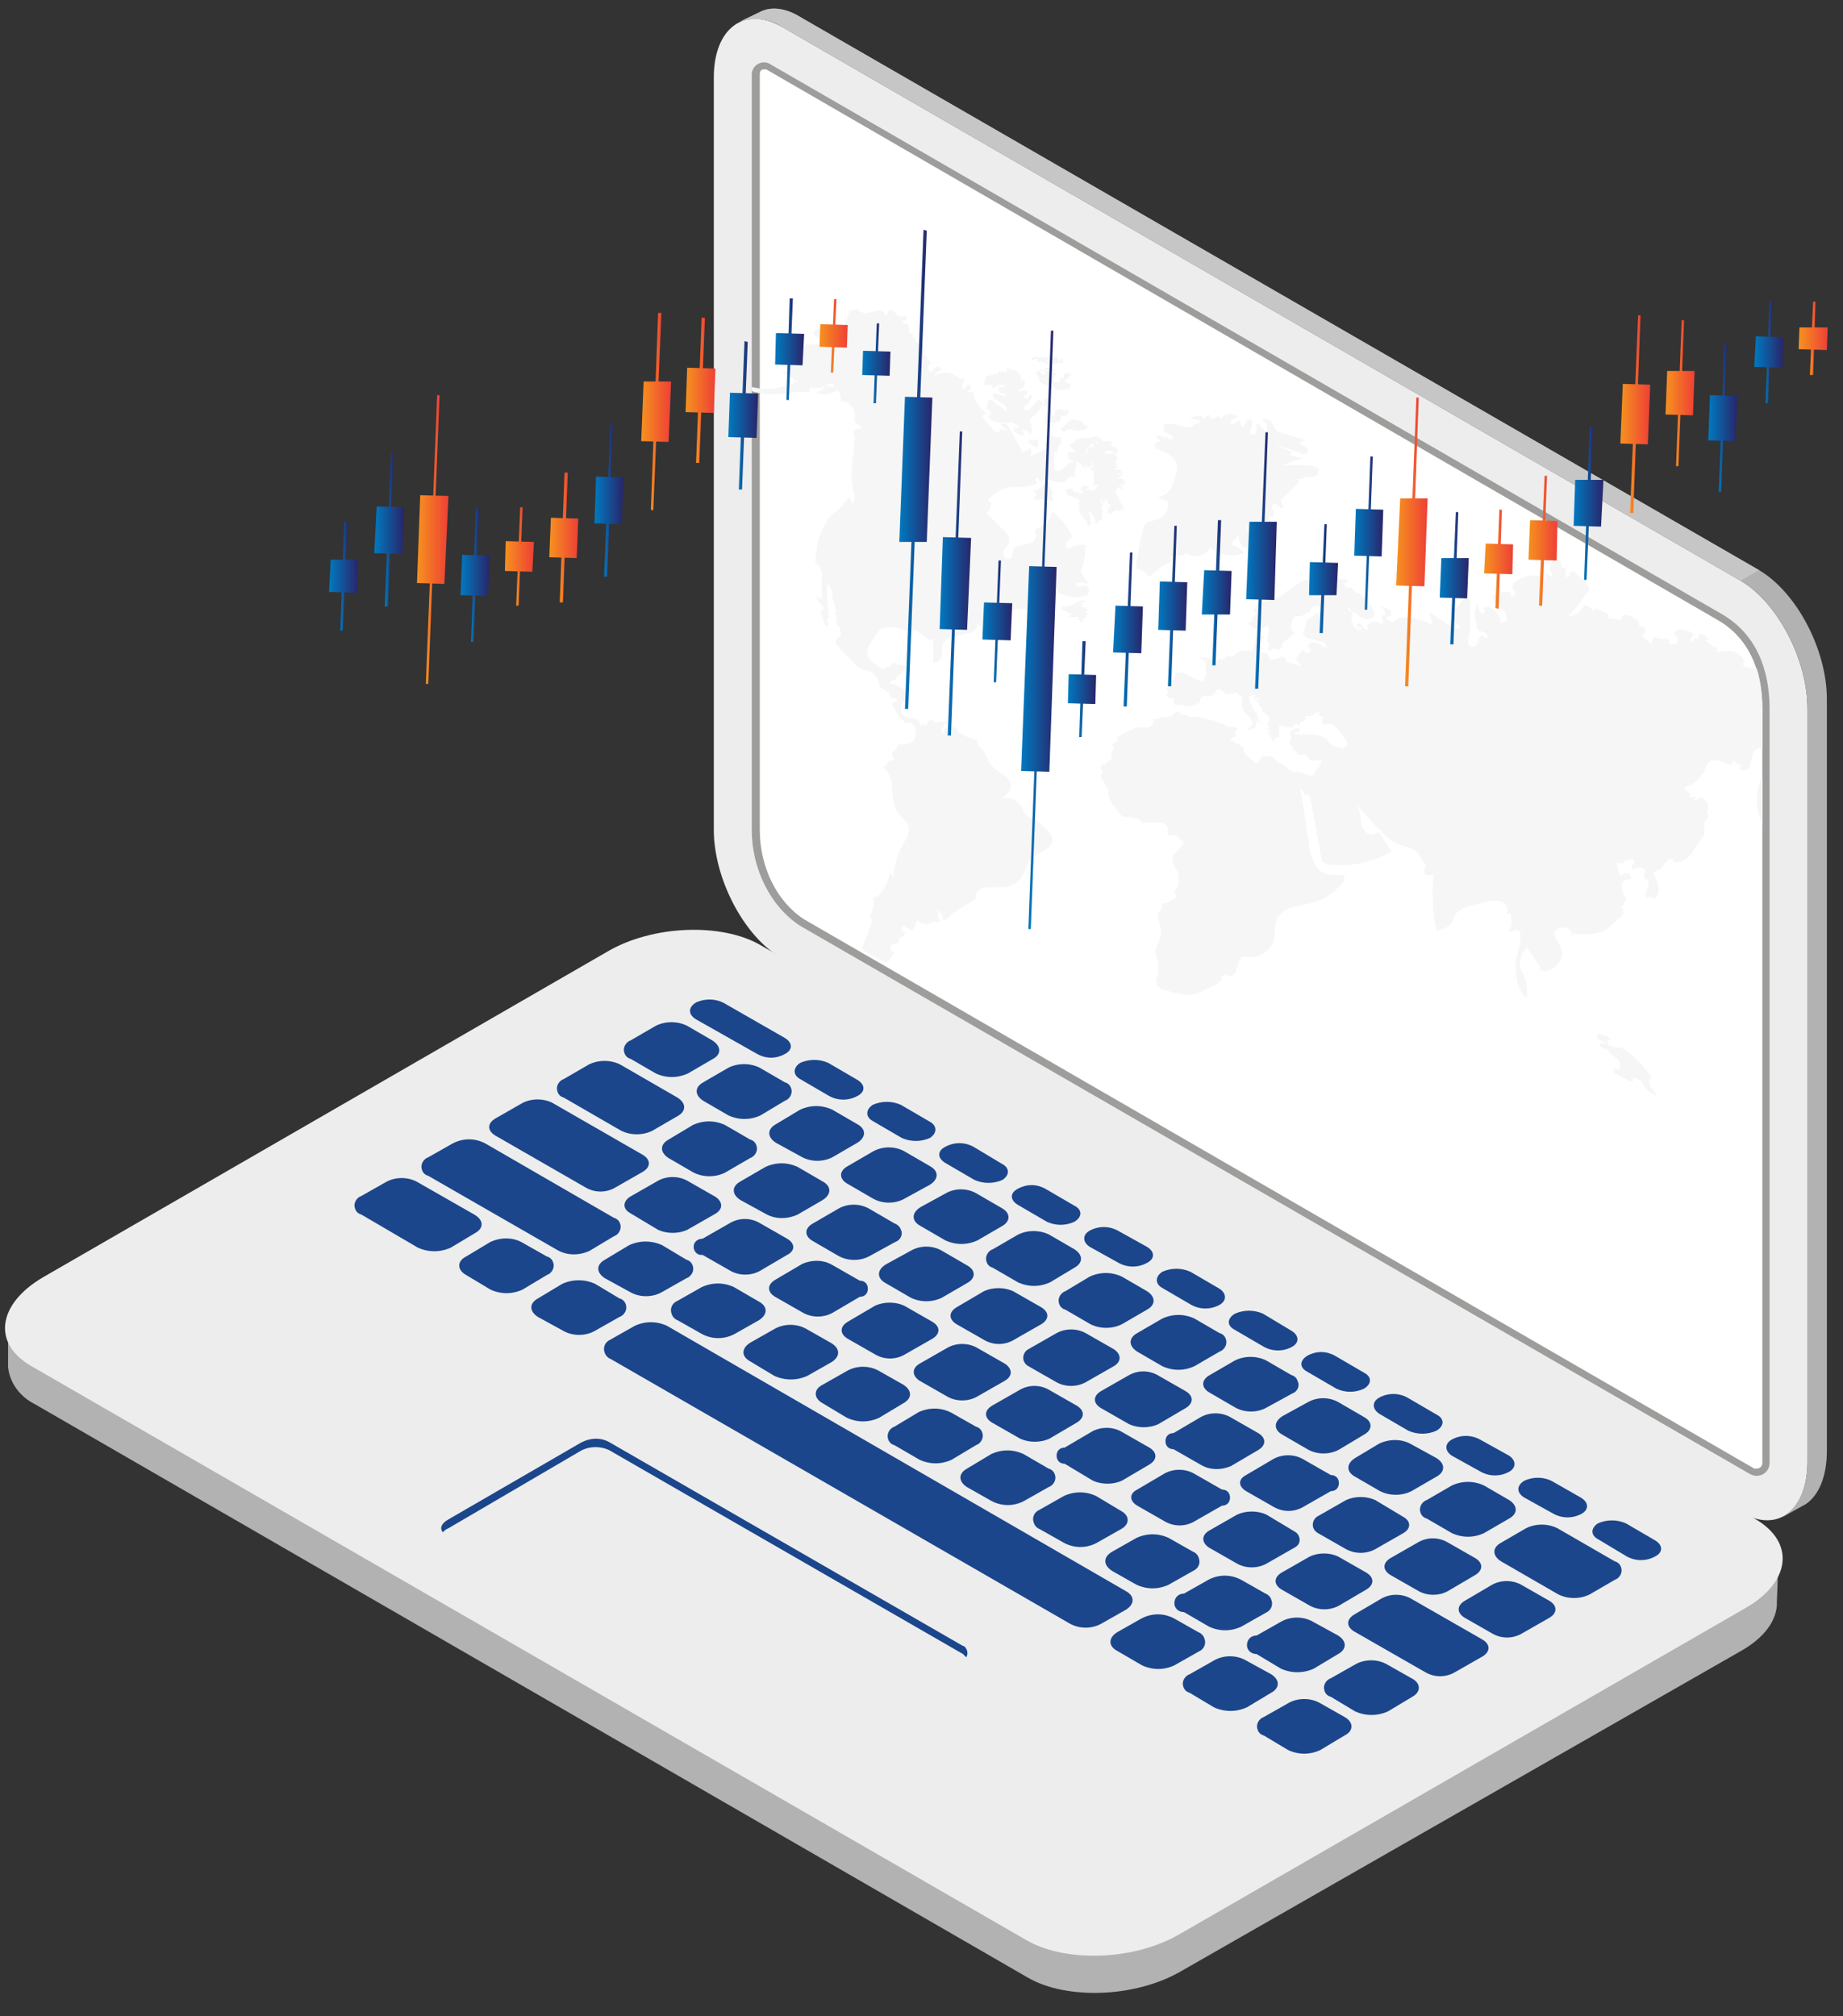
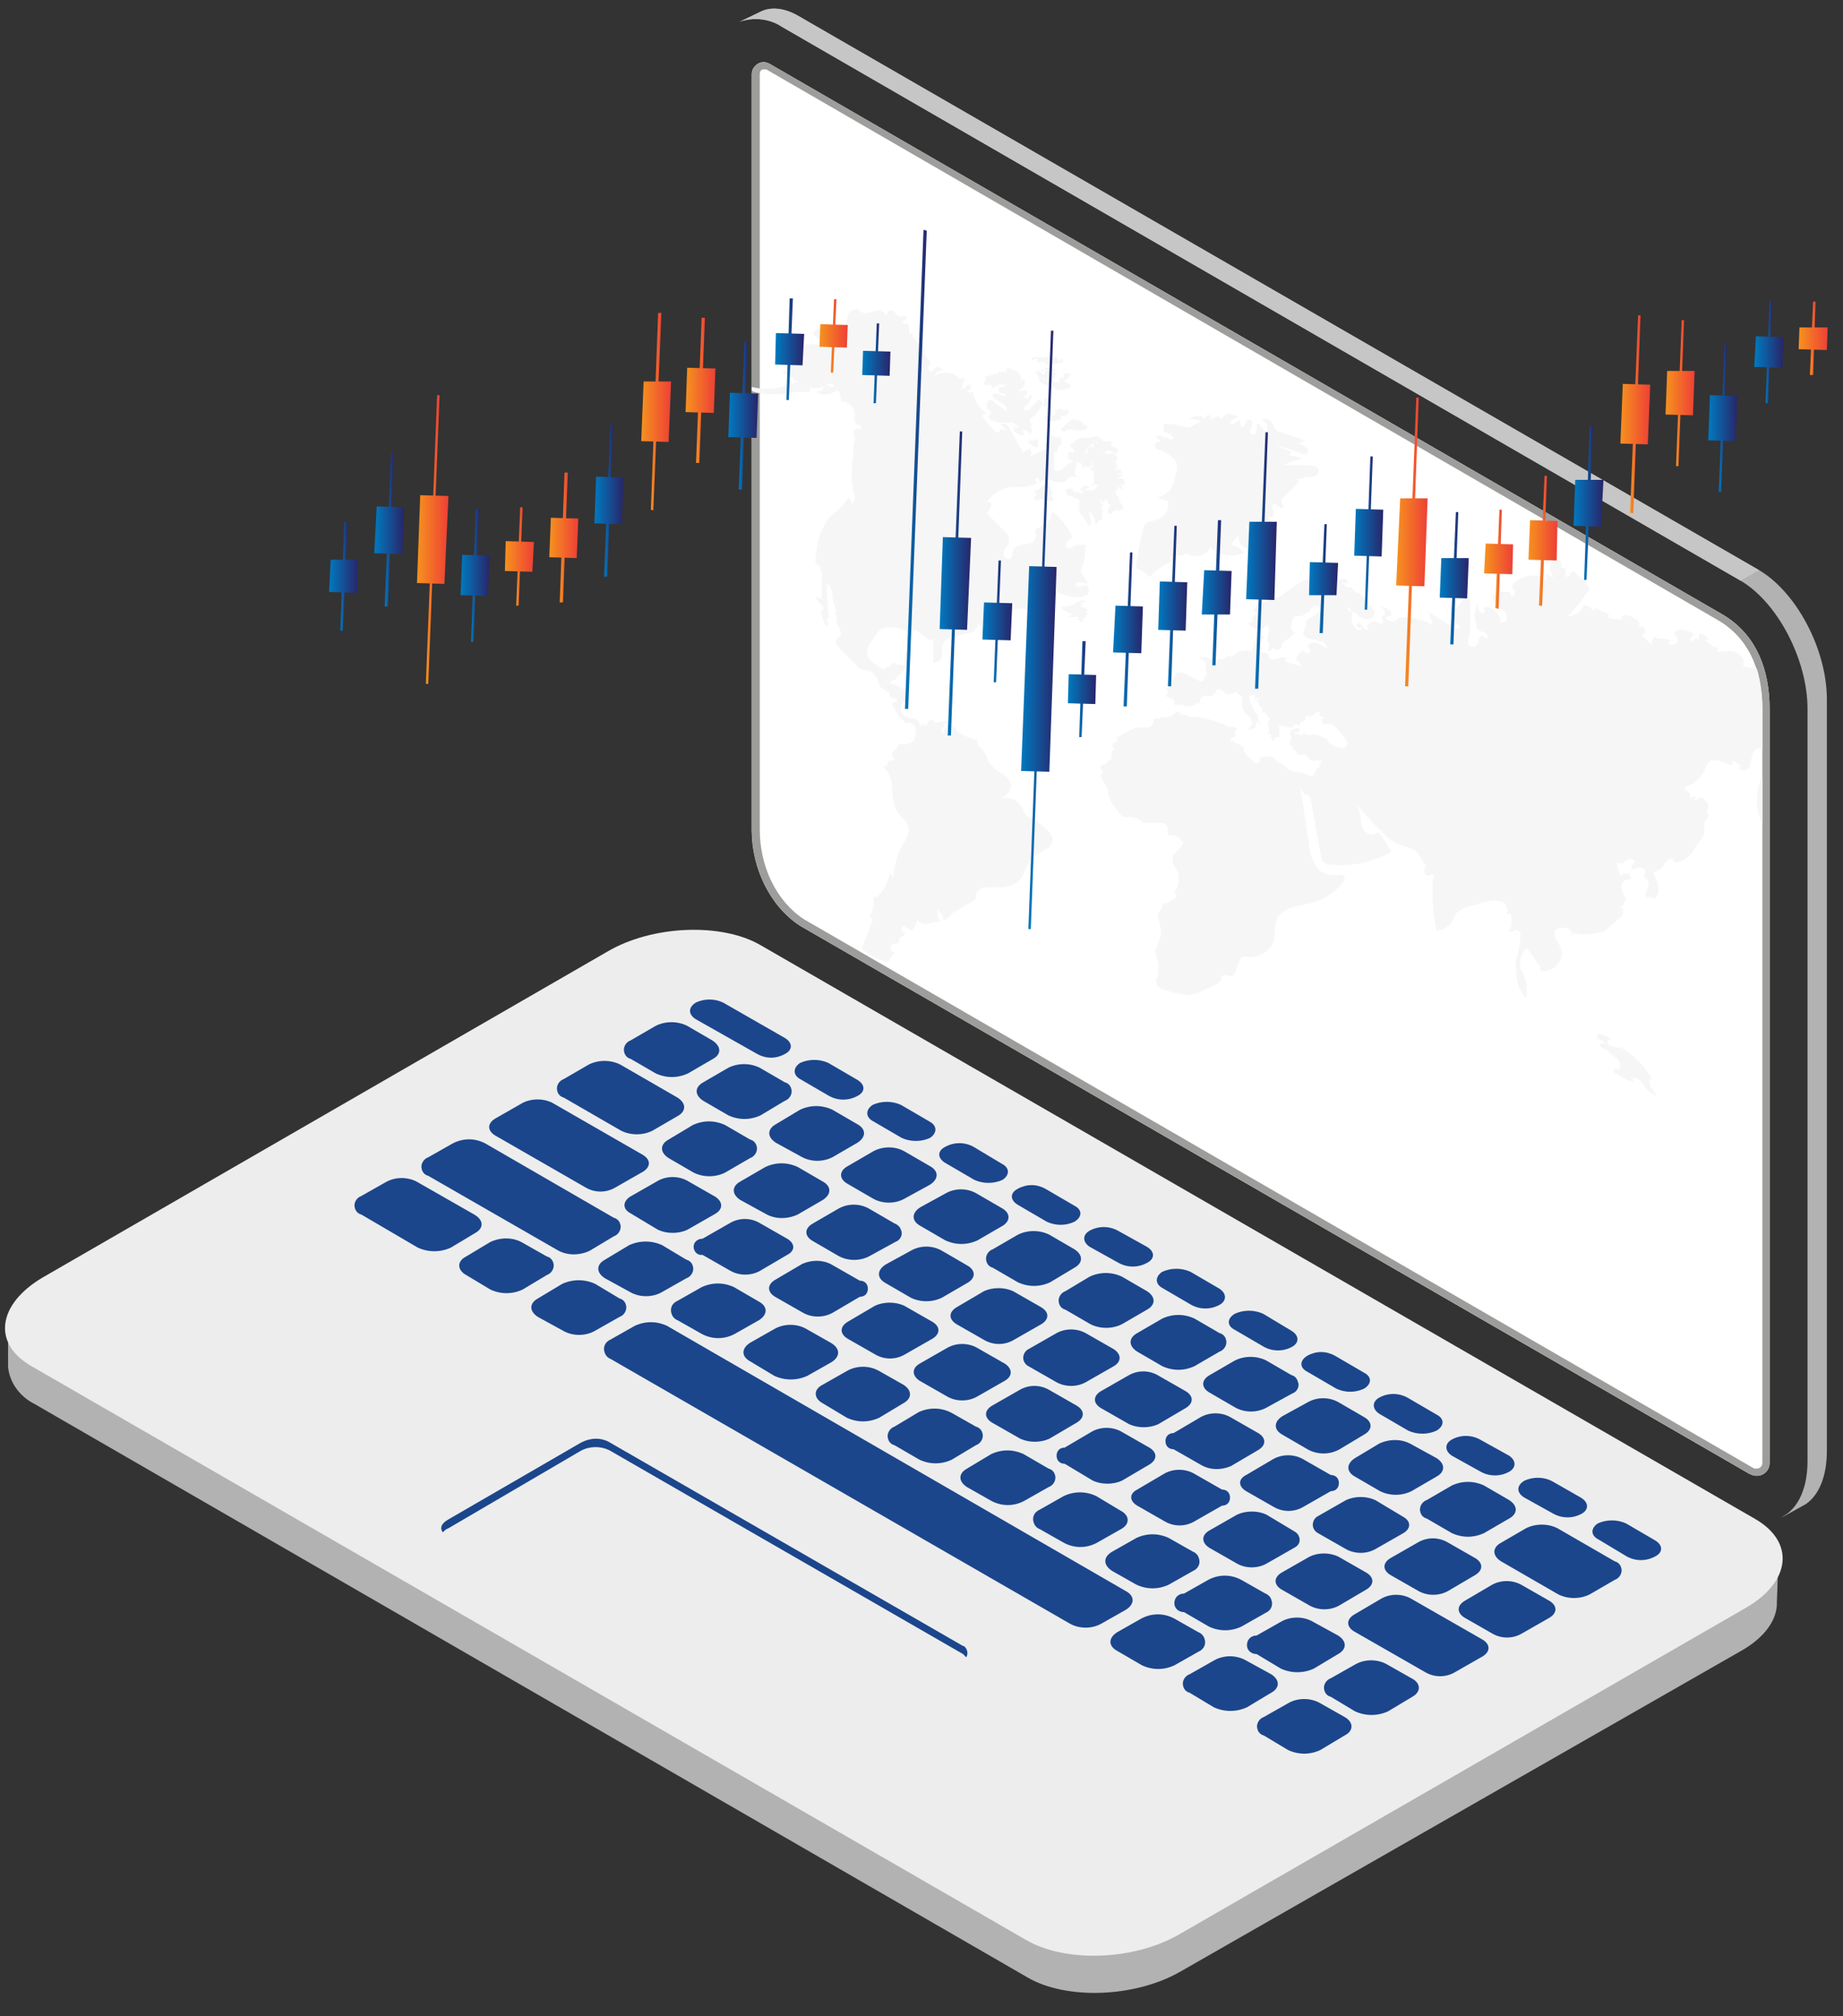
<svg xmlns="http://www.w3.org/2000/svg" xmlns:xlink="http://www.w3.org/1999/xlink" id="Layer_1" x="0px" y="0px" viewBox="0 0 228.5 250" style="enable-background:new 0 0 228.5 250;" xml:space="preserve">
  <rect x="0" y="0" width="228.5" height="250" fill="#333333" stroke="none" />
  <style type="text/css">	.st0{fill:#B2B2B2;}	.st1{fill:#EDEDED;}	.st2{fill:#1B468C;}	.st3{fill:#FFFFFF;}	.st4{fill:#9D9D9C;}	.st5{fill:#C6C6C6;}	.st6{clip-path:url(#SVGID_00000147217826327743330730000010345708337527985280_);}	.st7{fill:#F6F6F6;}	.st8{fill:url(#SVGID_00000039113339935033087650000009668518452204539268_);}	.st9{fill:url(#SVGID_00000136411083561456576090000007643375479587481474_);}	.st10{fill:url(#SVGID_00000099643842116778612420000017957820968410824874_);}	.st11{fill:url(#SVGID_00000159438494118431826890000012550718600397419436_);}	.st12{fill:url(#SVGID_00000127765384628791898410000009744222030590741137_);}	.st13{fill:url(#SVGID_00000090991460026679576350000016544860231352570548_);}	.st14{fill:url(#SVGID_00000042011222400220015200000010130221252426783421_);}	.st15{fill:url(#SVGID_00000163783363116502085590000010526762461731567775_);}	.st16{fill:url(#SVGID_00000074415140914642217410000012495079384656835755_);}	.st17{fill:url(#SVGID_00000026130863184543530430000002558784057216737424_);}	.st18{fill:url(#SVGID_00000018198408276525717840000002211726077479060871_);}	.st19{fill:url(#SVGID_00000065043762853153559830000015279528078747654035_);}	.st20{fill:url(#SVGID_00000060728690142943209270000005073290556629465991_);}	.st21{fill:url(#SVGID_00000077313828557385379870000016498662678556342713_);}	.st22{fill:url(#SVGID_00000076576488378430947370000008039681822333789859_);}	.st23{fill:url(#SVGID_00000132810826886615824420000002721528207356742825_);}	.st24{fill:url(#SVGID_00000051345719958313781460000012785230025454966149_);}	.st25{fill:url(#SVGID_00000008859565468606055060000010490885842705903802_);}	.st26{fill:url(#SVGID_00000047043020766516758280000001614654384919655845_);}	.st27{fill:url(#SVGID_00000011718356164684602920000018390815391795403947_);}	.st28{fill:url(#SVGID_00000036251252736835067660000015102207730345958564_);}	.st29{fill:url(#SVGID_00000049938644183750343040000000621975935463383936_);}	.st30{fill:url(#SVGID_00000118354730941956231170000018198089303687388583_);}	.st31{fill:url(#SVGID_00000170274320661805105080000007106402953565589407_);}	.st32{fill:url(#SVGID_00000067222808378853148630000001878929598948693655_);}	.st33{fill:url(#SVGID_00000068668117968556565390000005324898397618550195_);}	.st34{fill:url(#SVGID_00000102545131696271632990000013800046773644754316_);}	.st35{fill:url(#SVGID_00000052791264279627489800000005401395730922725271_);}	.st36{fill:url(#SVGID_00000142858227093442418650000010481671075360700551_);}	.st37{fill:url(#SVGID_00000056417573503475826110000003384292247461414311_);}	.st38{fill:url(#SVGID_00000057850185723873298670000000442225902153411985_);}	.st39{fill:url(#SVGID_00000159453442603009392120000013780491749112082609_);}	.st40{fill:url(#SVGID_00000005944929195905864560000017225494736824835734_);}	.st41{fill:url(#SVGID_00000150809594261692745610000003913871183536245125_);}	.st42{fill:url(#SVGID_00000159435861110517789080000008447549225174027690_);}	.st43{fill:url(#SVGID_00000183947153131112596780000017460870102922907270_);}	.st44{fill:url(#SVGID_00000117644943040164073180000013875623417833730706_);}	.st45{fill:url(#SVGID_00000134940788737198369420000013010034892270771133_);}	.st46{fill:url(#SVGID_00000153688377759856573090000000353027775251437756_);}	.st47{fill:url(#SVGID_00000134225002932264716060000015791659420481954979_);}	.st48{fill:url(#SVGID_00000049199718148572005180000018046579232746818988_);}	.st49{fill:url(#SVGID_00000000189127715795579250000006917904402970925966_);}	.st50{fill:url(#SVGID_00000057850355361214192270000006455576311794631560_);}	.st51{fill:url(#SVGID_00000106862684487550597160000006549294454477939854_);}	.st52{fill:url(#SVGID_00000182527858039877670980000003307432005596977315_);}	.st53{fill:url(#SVGID_00000139275531282163735200000002348802658060415907_);}	.st54{fill:url(#SVGID_00000096779755442311906200000004115486996640745366_);}	.st55{fill:url(#SVGID_00000112602201351104853610000017930548536484187302_);}	.st56{fill:url(#SVGID_00000033327117124544850200000015933145541723111086_);}	.st57{fill:url(#SVGID_00000137817760540012390400000005337958437885599385_);}	.st58{fill:url(#SVGID_00000036943602481112562510000009623665605450978448_);}	.st59{fill:url(#SVGID_00000047021185896304552560000004425019770463163836_);}	.st60{fill:url(#SVGID_00000031200403634132484720000012673047880422005394_);}	.st61{fill:url(#SVGID_00000116914462016758052840000004787920530480462510_);}	.st62{fill:url(#SVGID_00000126317432859542136580000010915906751743710648_);}	.st63{fill:url(#SVGID_00000082334006813293714810000015176238277778456229_);}	.st64{fill:url(#SVGID_00000009575826868539597460000003217385616427963524_);}	.st65{fill:url(#SVGID_00000152248399712112361390000000686265223550808498_);}	.st66{fill:url(#SVGID_00000170966416422952900170000004909367766354157218_);}	.st67{fill:url(#SVGID_00000138560803218139114680000015951285852695335327_);}	.st68{fill:url(#SVGID_00000032620525817265854030000000187197101871479175_);}	.st69{fill:url(#SVGID_00000140713980732549254680000014801105383049694096_);}	.st70{fill:url(#SVGID_00000016057683554779596400000003477853896626681272_);}	.st71{fill:url(#SVGID_00000067935831995736625070000015153951197168407180_);}	.st72{fill:url(#SVGID_00000098202275270126127150000008861076569394225569_);}	.st73{fill:url(#SVGID_00000070079523487669992620000008286821421069760904_);}	.st74{fill:url(#SVGID_00000118355634871633687700000004208726616485734053_);}	.st75{fill:url(#SVGID_00000006668520158429768060000011851733718849932696_);}</style>
  <path class="st0" d="M127.4,245.2L4.3,174.1c-1.8-0.9-3.1-2.6-3.3-4.6v-6c0-2.2,1.6,1.5,4.6-0.2l69.5-39.7c5.6-3.1,14-3.4,18.9-0.6 l123,71c1.7,0.9,2.8-3,3.2-1.7s0.1,5.9,0.1,6.3c0.1,2.2-1.5,4.5-4.6,6.2l-69.4,39.7C140.7,247.7,132.2,248,127.4,245.2z" />
  <path class="st1" d="M127.3,240.6L3.9,169.4c-4.9-2.8-4.2-7.7,1.4-11l70-40.4c5.6-3.3,14.2-3.6,19-0.8l123.4,71.2 c4.9,2.9,4.3,7.8-1.3,11l-70.1,40.4C140.7,243.1,132.2,243.4,127.3,240.6z" />
  <path class="st1" d="M99.2,215.7l-43.9-25.3c-0.9-0.5-0.8-1.4,0.3-2l16.4-9.5c1.1-0.6,2.4-0.7,3.5-0.1l43.9,25.3 c0.9,0.5,0.8,1.4-0.3,2l-16.4,9.5C101.6,216.2,100.3,216.3,99.2,215.7z" />
  <path class="st2" d="M55.6,189.5l16.4-9.6c1.1-0.6,2.4-0.6,3.5-0.1l43.9,25.3l0.4,0.4c0.3-0.5,0.1-1.1-0.3-1.4c0,0,0,0-0.1,0 l-43.9-25.3c-1.1-0.6-2.4-0.5-3.5,0.1l-16.4,9.5c-0.9,0.5-1.1,1.1-0.7,1.6C55.1,189.8,55.3,189.6,55.6,189.5z" />
  <path class="st2" d="M86.3,126.4l7.6,4.3c1.1,0.6,2.3,0.6,3.4,0c1-0.5,1-1.4,0-2l-7.5-4.3c-1.1-0.6-2.4-0.6-3.5-0.1 C85.3,124.9,85.3,125.8,86.3,126.4z M99.2,133.8l3.6,2.1c1.1,0.6,2.4,0.6,3.5,0c1-0.5,1-1.4,0-2l-3.6-2.1c-1.1-0.5-2.4-0.5-3.5,0 C98.3,132.4,98.3,133.3,99.2,133.8z M108.2,139l3.6,2.1c1.1,0.5,2.4,0.5,3.5,0c0.9-0.6,0.9-1.5,0-2l-3.6-2.1c-1.1-0.5-2.4-0.5-3.5,0 C107.3,137.6,107.3,138.5,108.2,139z M117.2,144.2l3.6,2.1c1.1,0.5,2.4,0.5,3.5,0c0.9-0.6,0.9-1.5-0.1-2l-3.5-2.1 c-1.1-0.6-2.4-0.6-3.5,0C116.2,142.7,116.2,143.6,117.2,144.2z M126.2,149.4l3.6,2.1c1.1,0.5,2.3,0.5,3.4,0c1-0.6,1-1.5,0-2 l-3.6-2.1c-1.1-0.6-2.3-0.6-3.4,0C125.2,147.9,125.2,148.8,126.2,149.4z M135.1,154.6l3.6,2c1.1,0.6,2.4,0.6,3.5,0c1-0.5,1-1.4,0-2 l-3.6-2c-1.1-0.6-2.4-0.6-3.5,0C134.2,153.1,134.2,154,135.1,154.6L135.1,154.6z M144.1,159.7l3.6,2.1c1.1,0.6,2.4,0.6,3.5,0 c0.9-0.5,0.9-1.4,0-2l-3.6-2.1c-1.1-0.5-2.4-0.5-3.5,0C143.2,158.3,143.2,159.2,144.1,159.7z M153.1,164.9l3.6,2.1 c1.1,0.6,2.4,0.6,3.5,0c0.9-0.5,0.9-1.4-0.1-2l-3.5-2.1c-1.1-0.5-2.4-0.5-3.5,0C152.1,163.5,152.1,164.4,153.1,164.9z M162.1,170.1 l3.6,2.1c1.1,0.5,2.3,0.5,3.4,0c1-0.6,1-1.5,0-2l-3.6-2.1c-1.1-0.6-2.3-0.6-3.4,0C161.1,168.7,161.1,169.6,162.1,170.1L162.1,170.1z  M171,175.3l3.6,2.1c1.1,0.5,2.4,0.5,3.5,0c1-0.6,1-1.5,0-2l-3.6-2.1c-1.1-0.6-2.4-0.6-3.5,0C170.1,173.8,170.1,174.7,171,175.3 L171,175.3z M180,180.5l3.6,2c1.1,0.6,2.4,0.6,3.5,0c0.9-0.5,0.9-1.4,0-2l-3.6-2c-1.1-0.6-2.4-0.6-3.5,0 C179.1,179,179.1,179.9,180,180.5L180,180.5z M189,185.7l3.6,2c1.1,0.6,2.4,0.6,3.5,0c0.9-0.5,0.9-1.4-0.1-2l-3.5-2 c-1.1-0.6-2.4-0.6-3.5-0.1C188,184.2,188,185.1,189,185.7L189,185.7z M198.2,190.9l3.5,2.1c1.1,0.6,2.4,0.6,3.5,0c1-0.5,1-1.4,0-2 l-3.6-2.1c-1.1-0.5-2.4-0.5-3.5,0C197.2,189.5,197.2,190.4,198.2,190.9L198.2,190.9z M78.2,131.3l3.1,1.8c1.3,0.6,2.7,0.6,4,0 l3.1-1.8c1.1-0.6,1-1.6-0.1-2.3l-3.1-1.8c-1.2-0.6-2.7-0.6-3.9,0l-3.1,1.8c-0.6,0.2-1,0.9-0.8,1.5C77.5,130.9,77.8,131.2,78.2,131.3 L78.2,131.3z M94.3,138.3l3-1.8c0.6-0.2,1-0.9,0.8-1.5c-0.1-0.4-0.4-0.7-0.8-0.8l-3.1-1.8c-1.2-0.6-2.7-0.6-3.9,0l-3.1,1.8 c-1.1,0.6-1.1,1.6,0,2.3l3.1,1.8C91.6,138.9,93,138.9,94.3,138.3L94.3,138.3z M96.2,141.7l3.1,1.7c1.2,0.7,2.7,0.7,3.9,0.1l3.1-1.8 c1.1-0.7,1.1-1.7,0-2.3l-3.1-1.8c-1.3-0.6-2.7-0.6-4,0l-3,1.8C95.1,140,95.1,141,96.2,141.7L96.2,141.7z M105.1,146.8l3.1,1.8 c1.2,0.7,2.8,0.7,4,0l3.1-1.7c1.1-0.7,1.1-1.7,0-2.3l-3.1-1.8c-1.2-0.7-2.8-0.7-4,0l-3.1,1.8C104,145.2,104,146.2,105.1,146.8 L105.1,146.8z M124.2,149.8l-3.1-1.8c-1.2-0.7-2.7-0.7-3.9,0l-3.1,1.7c-1.1,0.7-1.1,1.7,0,2.3l3.1,1.8c1.3,0.6,2.7,0.6,4,0l3.1-1.8 C125.3,151.4,125.3,150.4,124.2,149.8L124.2,149.8z M133.2,154.9l-3.1-1.8c-1.2-0.6-2.7-0.6-3.9,0l-3.1,1.8c-0.6,0.2-1,0.9-0.8,1.5 c0.1,0.4,0.4,0.7,0.8,0.8l3.1,1.8c1.3,0.6,2.7,0.6,4,0l3-1.8C134.3,156.6,134.3,155.6,133.2,154.9z M142.2,160.1l-3.1-1.8 c-1.3-0.6-2.7-0.6-4,0l-3,1.8c-0.6,0.2-1,0.9-0.8,1.5c0.1,0.4,0.4,0.7,0.8,0.8l3.1,1.8c1.2,0.6,2.7,0.6,3.9,0l3.1-1.8 C143.3,161.8,143.3,160.8,142.2,160.1L142.2,160.1z M151.2,165.3l-3.1-1.8c-1.3-0.6-2.7-0.6-4,0l-3.1,1.8c-1.1,0.6-1.1,1.6,0,2.3 l3.1,1.8c1.3,0.6,2.7,0.6,4,0l3.1-1.8c0.6-0.2,1-0.9,0.8-1.5C151.9,165.7,151.6,165.4,151.2,165.3L151.2,165.3z M160.1,170.5 l-3.1-1.8c-1.2-0.6-2.7-0.6-3.9,0l-3.1,1.8c-1.1,0.6-1.1,1.6,0,2.2l3.1,1.8c1.2,0.7,2.8,0.7,4,0l3.1-1.7c0.6-0.2,1-0.9,0.7-1.5 C160.8,170.9,160.5,170.6,160.1,170.5L160.1,170.5z M169.1,175.7l-3.1-1.8c-1.2-0.7-2.7-0.7-3.9,0l-3.1,1.7c-1.1,0.7-1.1,1.7,0,2.3 l3.1,1.8c1.2,0.7,2.8,0.7,4,0l3-1.8C170.2,177.3,170.2,176.3,169.1,175.7L169.1,175.7z M168,183.1l3.1,1.8c1.2,0.6,2.7,0.6,3.9,0 l3.1-1.8c1.1-0.6,1.1-1.6,0-2.3l-3.1-1.7c-1.2-0.7-2.7-0.7-4-0.1l-3,1.8C166.9,181.5,166.9,182.5,168,183.1L168,183.1z M187.1,186 l-3.1-1.8c-1.3-0.6-2.7-0.6-4,0l-3.1,1.8c-0.6,0.2-1,0.9-0.8,1.5c0.1,0.4,0.4,0.7,0.8,0.8l3.1,1.8c1.3,0.6,2.7,0.6,4,0l3.1-1.8 C188.2,187.7,188.2,186.7,187.1,186L187.1,186z M200.2,193.6l-7.1-4.1c-1.2-0.6-2.7-0.6-3.9,0l-3.1,1.8c-1.1,0.6-1.1,1.6,0,2.3 l7.1,4.1c1.2,0.6,2.7,0.6,3.9,0l3.1-1.8c0.6-0.2,1-0.9,0.8-1.5C200.9,194,200.6,193.7,200.2,193.6L200.2,193.6z M69.9,136.1l7.1,4.1 c1.2,0.6,2.7,0.6,3.9,0l3.1-1.8c1.1-0.6,1.1-1.6,0-2.3l-7.1-4.1c-1.2-0.6-2.7-0.6-3.9,0l-3.1,1.8c-0.6,0.2-1,0.9-0.8,1.5 C69.2,135.7,69.5,136,69.9,136.1z M82.9,143.6l3.1,1.8c1.2,0.6,2.7,0.6,3.9,0l3.1-1.8c0.6-0.2,1-0.9,0.8-1.5 c-0.1-0.4-0.4-0.7-0.8-0.8l-3.1-1.8c-1.3-0.6-2.7-0.6-4,0l-3,1.8C81.8,141.9,81.8,142.9,82.9,143.6z M94.9,150.5 c1.2,0.7,2.7,0.7,4,0.1l3.1-1.8c1.1-0.7,1.1-1.7,0-2.3l-3.1-1.8c-1.3-0.6-2.7-0.6-4,0l-3.1,1.8c-1.1,0.6-1.1,1.6,0,2.3L94.9,150.5z  M103.9,155.7c1.2,0.7,2.8,0.7,4,0l3.1-1.7c0.6-0.2,1-0.9,0.7-1.5c-0.1-0.4-0.5-0.7-0.8-0.8l-3.1-1.8c-1.2-0.7-2.7-0.7-3.9,0 l-3.1,1.8c-1.1,0.6-1.1,1.6,0,2.2L103.9,155.7z M112.9,155.1l-3.1,1.7c-1.1,0.7-1.1,1.7,0,2.3l3.1,1.8c1.2,0.6,2.7,0.6,3.9,0 l3.1-1.8c1.1-0.6,1.1-1.6,0-2.2l-3.1-1.8C115.6,154.4,114.1,154.4,112.9,155.1L112.9,155.1z M122,160.1l-3.4,2c-1,0.6-1,1.5,0,2.1 l3.5,2c1.1,0.6,2.4,0.6,3.5,0l3.5-2c1-0.6,1-1.5,0-2.1l-3.5-2C124.5,159.6,123.1,159.6,122,160.1L122,160.1z M131,165.3l-3.5,2 c-0.6,0.3-0.8,1.1-0.5,1.6c0.1,0.2,0.3,0.4,0.5,0.5l3.5,2c1.1,0.6,2.5,0.6,3.6,0l3.5-2c1-0.6,0.9-1.5,0-2.1l-3.5-2 C133.5,164.7,132.1,164.7,131,165.3L131,165.3z M140,170.5l-3.5,2c-1,0.6-1,1.5,0,2.1l3.5,2c1.1,0.5,2.5,0.5,3.6,0l3.4-2 c1-0.6,1-1.5,0-2.1l-3.5-2C142.4,169.9,141.1,169.9,140,170.5L140,170.5z M148.9,175.7l-3.4,2c-0.6,0-1,0.4-1,1s0.4,1,1,1l3.5,2 c1.1,0.6,2.4,0.6,3.6,0.1l3.4-2c1-0.6,1-1.5,0-2.1l-3.5-2C151.4,175.1,150,175.1,148.9,175.7L148.9,175.7z M157.9,180.9l-3.4,2 c-1,0.5-1,1.4,0,2l3.5,2c1.1,0.6,2.4,0.6,3.5,0l3.5-2c0.6,0,1-0.4,1-1s-0.4-1-1-1l-3.5-2C160.4,180.3,159,180.3,157.9,180.9 L157.9,180.9z M170.5,192.1l3.5-2c1-0.6,0.9-1.5,0-2l-3.5-2.1c-1.1-0.5-2.5-0.5-3.6,0l-3.5,2c-0.6,0.3-0.8,1.1-0.5,1.6 c0.1,0.2,0.3,0.4,0.5,0.5l3.5,2C168,192.7,169.4,192.7,170.5,192.1L170.5,192.1z M179.5,197.3l3.4-2c1-0.6,1-1.5,0-2.1l-3.5-2 c-1.1-0.6-2.4-0.6-3.5,0l-3.5,2c-1,0.6-1,1.5,0,2.1l3.5,2C177,197.9,178.4,197.9,179.5,197.3L179.5,197.3z M192.1,198.5l-3.5-2 c-1.1-0.6-2.5-0.6-3.6,0l-3.4,2c-1,0.6-1,1.5,0,2.1l3.5,2c1.1,0.6,2.4,0.6,3.5,0l3.5-2C193.1,200,193.1,199.1,192.1,198.5 L192.1,198.5z M61.4,140.8l11.3,6.5c1.1,0.6,2.4,0.6,3.5,0l3.5-2c1-0.6,1-1.5,0-2.1l-11.3-6.5c-1.1-0.5-2.4-0.5-3.5,0l-3.5,2 C60.4,139.3,60.4,140.2,61.4,140.8z M78.1,150.4l3.5,2.1c1.1,0.5,2.5,0.5,3.6,0l3.5-2c1-0.6,0.9-1.5,0-2.1l-3.5-2 c-1.1-0.6-2.5-0.6-3.6,0l-3.5,2C77.2,149,77.2,149.9,78.1,150.4L78.1,150.4z M87.1,155.6l3.5,2c1.1,0.6,2.5,0.6,3.6,0l3.4-2 c1-0.5,1-1.4,0-2l-3.5-2c-1.1-0.6-2.4-0.6-3.5,0l-3.5,2c-0.6,0-1.1,0.4-1.1,1C86,155.2,86.5,155.7,87.1,155.6z M96.1,160.8l3.5,2 c1.1,0.6,2.5,0.6,3.6,0l3.4-2c0.6,0,1-0.4,1-1s-0.4-1-1-1l-3.5-2c-1.1-0.6-2.4-0.6-3.6-0.1l-3.4,2C95.1,159.3,95.1,160.2,96.1,160.8 z M112.1,168l3.5-2c1-0.6,1-1.5,0-2.1l-3.5-2c-1.1-0.5-2.5-0.5-3.6,0l-3.4,2c-1,0.6-1,1.5,0,2.1l3.5,2 C109.7,168.6,111,168.6,112.1,168z M121.1,173.2l3.5-2c1-0.6,0.9-1.5,0-2.1l-3.5-2c-1.1-0.6-2.5-0.6-3.6,0l-3.5,2 c-1,0.6-0.9,1.5,0,2.1l3.5,2C118.6,173.8,120,173.8,121.1,173.2z M130.1,178.4l3.4-2c1-0.6,1-1.5,0-2.1l-3.5-2 c-1.1-0.6-2.4-0.6-3.5,0l-3.5,2c-1,0.6-1,1.5,0,2.1l3.5,2C127.6,178.9,129,178.9,130.1,178.4z M139.1,183.6l3.4-2c1-0.6,1-1.5,0-2.1 l-3.5-2c-1.1-0.6-2.5-0.6-3.6,0l-3.4,2c-0.6,0-1,0.4-1,1s0.4,1,1,1l3.5,2.1C136.6,184.1,138,184.1,139.1,183.6L139.1,183.6z  M148,188.7l3.5-2c0.6,0,1-0.4,1-1s-0.4-1-1-1l-3.5-2c-1.1-0.6-2.5-0.6-3.6,0l-3.4,2c-1,0.5-1,1.4,0,2l3.5,2 C145.6,189.3,146.9,189.3,148,188.7z M157,193.9l3.5-2c0.6-0.3,0.8-0.9,0.5-1.5c-0.1-0.2-0.3-0.4-0.5-0.5l-3.5-2.1 c-1.1-0.5-2.5-0.5-3.6,0l-3.5,2c-1,0.6-0.9,1.5,0,2.1l3.5,2C154.5,194.5,155.9,194.5,157,193.9z M158.9,197.1l3.5,2 c1.1,0.6,2.5,0.6,3.6,0l3.4-2c1-0.6,1-1.5,0-2.1l-3.5-2c-1.1-0.5-2.4-0.5-3.5,0l-3.5,2C157.9,195.6,157.9,196.5,158.9,197.1 L158.9,197.1z M183.8,203.3l-8.9-5.1c-1.1-0.6-2.5-0.6-3.6,0l-3.4,2c-1,0.6-1,1.5,0,2.1l8.9,5.1c1.1,0.6,2.4,0.6,3.5,0l3.5-2 C184.8,204.8,184.8,203.9,183.8,203.3L183.8,203.3z M53.1,145.8l16,9.2c1.2,0.7,2.7,0.7,4,0.1l3-1.8c0.6-0.2,1-0.9,0.8-1.5 c-0.1-0.4-0.4-0.7-0.8-0.8l-15.9-9.2c-1.3-0.7-2.8-0.7-4.1,0l-3,1.7c-0.6,0.2-1,0.9-0.8,1.5C52.4,145.4,52.7,145.7,53.1,145.8z  M75,158.5l3.1,1.7c1.2,0.7,2.8,0.7,4,0l3-1.7c0.6-0.2,1-0.9,0.8-1.5c-0.1-0.4-0.4-0.7-0.8-0.8l-3-1.8c-1.3-0.6-2.8-0.6-4.1,0 l-3,1.8C73.9,156.8,73.9,157.8,75,158.5z M84,163.7l3,1.7c1.3,0.7,2.8,0.7,4.1,0l3-1.7c1.1-0.7,1.1-1.7,0-2.3l-3.1-1.8 c-1.3-0.6-2.7-0.6-4,0l-3,1.7c-0.7,0.3-1,1-0.7,1.7C83.4,163.3,83.7,163.6,84,163.7z M93,168.8l3,1.8c1.3,0.6,2.8,0.6,4.1,0l3-1.7 c1.1-0.7,1.1-1.7-0.1-2.4l-3-1.7c-1.2-0.7-2.8-0.7-4,0l-3,1.7C91.9,167.2,91.9,168.2,93,168.8z M102,174l3,1.8c1.3,0.6,2.7,0.6,4,0 l3-1.8c1.1-0.6,1.1-1.6,0-2.3l-3-1.7c-1.2-0.7-2.8-0.7-4,0l-3,1.7C100.8,172.3,100.9,173.4,102,174z M110.9,179.2l3.1,1.8 c1.3,0.6,2.7,0.6,4,0l3-1.8c0.6-0.2,1-0.9,0.8-1.5c-0.1-0.4-0.4-0.7-0.8-0.8l-3-1.7c-1.3-0.7-2.8-0.7-4.1-0.1l-3,1.8 c-0.6,0.2-1,0.9-0.8,1.5C110.2,178.8,110.5,179.1,110.9,179.2z M119.9,184.4l3,1.7c1.3,0.7,2.8,0.7,4.1,0l3-1.7 c0.6-0.2,1-0.9,0.8-1.5c-0.1-0.4-0.4-0.7-0.8-0.8l-3.1-1.8c-1.3-0.6-2.7-0.6-4,0l-3,1.8C118.8,182.7,118.8,183.7,119.9,184.4z  M128.9,189.6l3,1.7c1.3,0.7,2.8,0.7,4.1,0l3-1.7c1.1-0.6,1.1-1.7-0.1-2.3l-3-1.8c-1.3-0.6-2.7-0.6-4,0l-3,1.7c-0.7,0.3-1,1-0.7,1.7 C128.3,189.2,128.6,189.5,128.9,189.6L128.9,189.6z M137.9,194.8l3,1.7c1.3,0.6,2.7,0.6,4,0l3-1.7c0.7-0.3,1-1,0.7-1.7 c-0.1-0.3-0.4-0.6-0.7-0.7l-3-1.7c-1.3-0.6-2.7-0.6-4,0l-3,1.7C136.7,193.1,136.8,194.1,137.9,194.8L137.9,194.8z M146.8,199.9 l3.1,1.8c1.3,0.6,2.7,0.6,4,0l3-1.7c0.7-0.3,1-1,0.7-1.7c-0.1-0.3-0.4-0.6-0.7-0.7l-3-1.7c-1.3-0.7-2.8-0.7-4.1,0l-3,1.7 c-0.7,0-1.2,0.5-1.2,1.2C145.6,199.4,146.1,199.9,146.8,199.9C146.8,199.9,146.8,199.9,146.8,199.9L146.8,199.9z M155.8,205.1l3,1.8 c1.3,0.6,2.8,0.6,4.1,0l3-1.8c1.1-0.6,1.1-1.6,0-2.3l-3.1-1.7c-1.2-0.7-2.8-0.7-4,0l-3,1.7c-0.7,0-1.2,0.5-1.2,1.2 C154.6,204.6,155.1,205.1,155.8,205.1L155.8,205.1z M175,208.1l-3-1.7c-1.2-0.7-2.8-0.7-4,0l-3,1.7c-0.6,0.2-1,0.9-0.8,1.5 c0.1,0.4,0.4,0.7,0.8,0.8l3,1.8c1.3,0.6,2.8,0.6,4.1,0l3-1.8C176.2,209.8,176.2,208.7,175,208.1L175,208.1z M58.8,150.6l-7-4 c-1.2-0.7-2.8-0.7-4,0l-3,1.7c-0.6,0.2-1,0.9-0.8,1.5c0.1,0.4,0.4,0.7,0.8,0.8l7,4.1c1.3,0.6,2.8,0.6,4.1,0l3-1.8 C60,152.3,60,151.3,58.8,150.6z M67.8,155.8l-3-1.7c-1.2-0.7-2.7-0.7-4-0.1l-3,1.8c-1.2,0.6-1.1,1.7,0,2.3l3,1.8 c1.3,0.6,2.7,0.6,4,0l3-1.8c0.6-0.2,1-0.9,0.8-1.5C68.5,156.2,68.2,155.9,67.8,155.8z M76.8,161l-3-1.8c-1.3-0.6-2.8-0.6-4.1,0 l-3,1.8c-1.1,0.6-1.1,1.6,0,2.3l3.1,1.7c1.2,0.7,2.8,0.7,4,0l3-1.7c0.6-0.2,1-0.9,0.8-1.5C77.5,161.4,77.2,161.1,76.8,161z  M139.6,197.3l-56.9-32.9c-1.3-0.6-2.7-0.6-4,0l-3,1.7c-0.7,0.3-1,1-0.7,1.7c0.1,0.3,0.4,0.6,0.7,0.7l56.9,32.8c1.2,0.7,2.8,0.7,4,0 l3-1.7C140.7,198.9,140.7,197.9,139.6,197.3z M148.6,202.4l-3-1.7c-1.3-0.7-2.8-0.7-4.1,0l-3,1.7c-1.1,0.7-1.1,1.7,0,2.3l3.1,1.8 c1.3,0.6,2.7,0.6,4,0l3-1.7c0.7-0.3,1-1,0.7-1.7C149.2,202.8,148.9,202.5,148.6,202.4L148.6,202.4z M157.6,207.6l-3.1-1.7 c-1.2-0.7-2.8-0.7-4,0l-3,1.7c-0.6,0.2-1,0.9-0.8,1.5c0.1,0.4,0.4,0.7,0.8,0.8l3,1.8c1.3,0.6,2.8,0.6,4.1,0l3-1.8 C158.7,209.3,158.7,208.3,157.6,207.6z M166.7,212.9l-3-1.7c-1.2-0.7-2.8-0.7-4,0l-3,1.7c-0.6,0.2-1,0.9-0.8,1.5 c0.1,0.4,0.4,0.7,0.8,0.8l3,1.8c1.3,0.6,2.7,0.6,4,0l3-1.8C167.9,214.6,167.8,213.5,166.7,212.9L166.7,212.9z" />
-   <path class="st1" d="M215.8,187.5L96.9,118.8c-4.6-2.6-8.4-9.8-8.4-15.9V9.6c0-6.1,3.8-8.9,8.4-6.3L215.8,72 c4.6,2.7,8.3,9.8,8.3,15.9v93.3C224.1,187.3,220.4,190.2,215.8,187.5z" />
  <path class="st3" d="M216.8,182.7L99.2,114.8c-3.7-2.4-6-7.1-6-11.9V9.2c0-0.8,0.7-1.5,1.5-1.5c0.2,0,0.5,0.1,0.7,0.2l118,68.2 c4.4,2.5,6,7,6,11.8v93.5c0,0.9-0.7,1.6-1.6,1.6c-0.3,0-0.6-0.1-0.8-0.2L216.8,182.7z" />
  <path class="st4" d="M213.4,76.1L95.4,7.9c-0.7-0.4-1.6-0.1-2,0.6c-0.1,0.2-0.2,0.4-0.2,0.7v93.7c0,4.8,2.3,9.5,6,11.9l117.8,68 c0.8,0.4,1.7,0.2,2.2-0.6c0.1-0.2,0.2-0.5,0.2-0.8V87.9C219.4,83.1,217.8,78.6,213.4,76.1z M218.5,181.4c0,0.4-0.3,0.7-0.7,0.7h-0.3 L99.7,114c-3.4-2.2-5.5-6.5-5.5-11.1V9.2c0-0.4,0.2-0.6,0.5-0.6H95l118,68.3c4.5,2.6,5.5,7.4,5.5,11V181.4z" />
  <path class="st0" d="M218.1,70.7L99.2,2.1c-1.8-1.1-3.5-1.3-4.8-0.7l-2.7,1.3c1.7-0.6,3.7-0.4,5.2,0.6L215.8,72 c4.6,2.7,8.3,9.8,8.3,15.9v93.3c0,3.8-1.5,6.4-3.7,7.1l0.8-0.3l2.7-1.5c1.6-1.1,2.6-3.4,2.6-6.6V86.7 C226.5,80.5,222.7,73.4,218.1,70.7z" />
  <path class="st5" d="M218.1,70.7L99.2,2.1c-1.8-1.1-3.5-1.3-4.8-0.7l-2.7,1.3c1.7-0.6,3.7-0.4,5.2,0.6L215.8,72L218.1,70.7z" />
  <g>
    <defs>
      <path id="SVGID_1_" d="M215.9,182.7L99.2,114.8c-3.7-2.4-6-7.1-6-11.9V9.2c0-0.8,0.7-1.5,1.5-1.5c0.2,0,0.5,0.1,0.7,0.2   l117.1,68.2c4.4,2.5,6,7,6,11.8v93.5c0,0.9-0.7,1.6-1.6,1.6c-0.3,0-0.6-0.1-0.8-0.2L215.9,182.7z" />
    </defs>
    <clipPath id="SVGID_00000050660328170974257750000007414264913061260707_">
      <use xlink:href="#SVGID_1_" style="overflow:visible;" />
    </clipPath>
    <g style="clip-path:url(#SVGID_00000050660328170974257750000007414264913061260707_);">
      <path class="st7" d="M134.9,72.8c-0.1-0.3-0.5-0.2-0.8-0.1s-0.6,0.1-0.7-0.2s0.4-0.3,0.7-0.3s0.6,0.3,0.8,0.1l-0.9-1.4   c0.4-1.1,0.6-2.2,0.6-3.3c-0.5-0.1-1-0.1-1.5,0.1c-0.2,0.3-0.6,0.3-0.9,0.2c-0.2-0.2,0-0.7,0.3-0.9s0.5-0.5,0.3-0.8   s-1.2-2.1-2.4-2.8c0,0.8-0.5,1.6-1.3,1.9c-0.2,0.1-0.5,0.1-0.7,0.4s0.2,0.4-0.1,1.2s-2,0.4-2.5,1.1c-0.2,0.2-0.3,0.5-0.3,0.8   c-0.1,0.3-0.1,0.6-0.6,0.5s-0.6-0.7-0.4-1.1s0.6-0.6,0.6-1.1c0-0.5-0.2-1-0.6-1.3l-2.2-2.2c0.4-0.3,0.6-0.8,0.6-1.3l0,0   c-0.2-0.1-0.4-0.1-0.6,0c0,0,0,0,0,0.1c0.8-1.4,2.4-2.2,4-2c0.8,0,1.6-0.2,2.4-0.5c-0.3-0.1-0.5-0.5-0.2-0.6h0.2   c0.2,0.1,0.1,0.8,0.4,0.4s0.8-0.3,1.3-0.1c0.4,0.2,0.9,0.2,1.4,0.2c0.3-0.1,0.5-0.3,0.7-0.6c0.3-0.3,1.3,0.1,0.9-0.2   s0.2-1.1,0-1.4c-0.2-0.3-0.6-0.3-0.8-0.2c0,0,0,0-0.1,0.1c-0.3,0.2-0.6,0.4-0.8,0.7c-0.3,0.2-0.8,0.3-1,0v-1.9   c0-0.2-0.1-0.3-0.3-0.4c-0.4-0.3-1-0.3-1.4,0.1l-1.3,0.6c0.2-0.3,0.2-0.7,0-1l-0.9,0.5l-1.4-2.6l-0.5-0.8   c-0.3-0.2-0.6-0.2-0.9-0.1l0.9,0.8l-1-0.2c0.2,0.1,0,0.4-0.2,0.4s-0.5-0.2-0.6-0.4c-0.5-0.5-1-1.1-1.4-1.7l0.6-0.2   c-0.9-0.7-1.5-1.7-1.7-2.8l0,0c-0.1,0.2-0.5,0.2-0.7,0c0.2,0,0.4-0.2,0.5-0.4l0,0c0-0.2-0.1-0.4-0.3-0.4s-0.3,0.2-0.4,0.3   s-0.5,0.5-0.4,0l0.3-1.2c-0.2,0.2-0.6,0.2-0.8,0c0,0,0,0-0.1-0.1c-0.8-0.6-1.9-0.7-2.8-0.1c0.1-0.4,0.5-0.7,0.9-0.7   c-0.1-0.2-0.3-0.4-0.6-0.5l-0.7,0.7h-0.2c-0.3-0.3-0.3-0.7,0-1c0,0,0.1-0.1,0.1-0.1l-0.8-1.1v-0.4l-1.4-1.7v-0.4   c-0.6,0-0.5-0.2-0.5-0.7c0-0.2-0.1-0.4-0.2-0.6c-0.1,0-0.5,0.1-0.6-0.1s0.6-0.3,0.5-0.6s-0.3-0.3-0.4-0.2h-0.5   c-0.2,0-0.4-0.3-0.6-0.5s-0.6-0.3-0.7-0.2s-0.1,0.2-0.2,0.4s-0.2,0.4-0.3,0.1c-0.1-0.4-0.6-0.6-1-0.5l-1.1,0.3   c-0.3,0.1-0.7,0-1-0.2c-0.1-0.1-0.1-0.2-0.3-0.3s-0.6,0.4-0.9,0.2c-0.3,0.6-0.5,1.3-0.7,2c-0.2,0.1-0.1,0.3,0.1,0.4   s0.4,0.3,0.3,0.4s-0.2,0.1-0.3,0.2h-0.7c-0.2-0.1-0.3-0.3-0.4-0.5c0-0.1,0.1-0.3,0.1-0.4s-0.1-0.4-0.2-0.4l-0.5,0.2   c-0.2,0.1-0.5-0.1-0.7-0.2s-0.7-0.1-0.7,0s0.2,0.3,0.3,0.5l0,0c0.1,0.1-0.2,0.4-0.2,0.2s-0.1-0.3-0.3-0.2l-0.4,0.3l-0.3,0.3   c0,0.1,0.2,0.3,0.3,0.4c0.7,0.5,1.6,0.7,2.4,0.5c-0.2,0.4-0.6,0.7-1,0.9h-0.6c-0.2-0.1-0.3-0.2-0.4-0.4v0.2c0-0.2-0.2-0.3-0.4-0.2   c0,0,0,0,0,0h-1.2c-0.2,0.1-0.2,0.2-0.3,0.4h-0.5c-0.2,0.1-0.4,0.1-0.5,0.3v0.7c-0.3,0.4-0.7-0.5-0.9-0.3   c-0.1,0.2-0.2,0.4-0.2,0.6c0,0.2,0.1,0.4,0.3,0.5h0.1c0.2,0,0.3-0.1,0.4-0.3c0,0.7-0.6,1.4-1.3,1.5c0.4,0.4,0.9,0.7,1.4,0.8v0.3   H99c-1.9,1-4.1,1.3-6.1,0.7c-0.1,0.3,0.3,0.6,0.6,0.7c1.6,0.4,3.3,0.4,4.9,0h2V48c0.6,0.2,1.2,0.1,1.8-0.1l0.5-0.3   c0.2-0.1,0.5,0,0.7,0.1l0,0c0.1,0.1,0,0.3-0.2,0.3l-0.6-0.2l0,0c-0.3,0-0.6,0.3-0.6,0.6l-0.8,0.2c0.8,0.5,1.8,0.4,2.5-0.2l0.4,0.2   l0.2,1.2h0.1c0.8,0,1.5,0.7,1.6,1.5c0,0.5-0.2,1,0.2,1.3l0.5,0.2c0.1,0.1,0.1,0.4-0.1,0.4c-0.3-0.1-0.5,0-0.7,0.2   c-0.2,0.3-0.1,0.6,0.1,0.8c-0.1,0.7-0.2,1.4-0.2,2.1c-0.3,1.8-0.3,3.7,0.2,5.5c-0.1,0.3-0.3,0.5-0.5,0.7c0.1-0.3,0-0.7-0.3-0.8   c0,0,0,0,0,0c-0.5,0.8-1.2,1.5-2,2.1c-0.6,0.6-1.1,1.4-1.4,2.2c-0.2,0.5-0.4,1.1-0.5,1.7l-0.2,1.7v0.4c0.1,0.2,0,0,0.4,0.3   c0.3,0.4,0.5,1,0.4,1.5v2.7l-0.7-0.3c0,0.3,0.2,0.5,0.4,0.7l0.5,0.6c0.1,0.2-0.2,0.6-0.4,0.5l0.5,1.4c0,0.2,0.2,0.4,0.4,0.4l0,0   c0.1-0.1,0.1-0.3,0-0.4v-0.4c-0.1,0-0.1-0.1,0-0.2h0.2c-0.2-1.4-0.3-2.8-0.3-4.2c0.4,0.2,0.7,0.7,0.7,1.2c0,0.5,0.1,1,0.3,1.5   l0.2,0.9h-0.4c0.4,0.1,0.5,0.5,0.4,0.9c-0.1,0.4,0.2,0.7,0.4,1c0.1,0.3,0.2,0.7,0.1,1c-0.1,0.1-0.3,0.1-0.4,0.3   c-0.2,0.2-0.2,0.5-0.1,0.7l0.5,0.6l1.6,1.6c0.3,0.4,0.6,0.7,1,0.9l1,0.2c0.4,0.2,0.7,0.5,0.9,0.8c0.2,0.3,0.1,0.3,0.3,0.9   s1.3,0.9,1.3,1.1s0,0.3,0.1,0.4l0.5,0.2c0.2,0,0.4,0.1,0.3,0.3s-0.4,0.2-0.5,0.2c-0.1,0.1-0.1,0.3,0,0.4c0.4,0.9,1,1.7,1.8,2.3   l-0.2-0.2c0.1,0.1,0.3,0,0.5,0c0.3,0.1,0.6,0.3,0.7,0.6c0.1,0.3,0.1,0.6,0,0.9c0,0.3-0.1,0.7-0.4,0.9l-0.7,0.3h-1   c-0.1,0.3-0.2,0.5-0.4,0.7c-0.2,0.1-0.3,0.3-0.4,0.5c0,0.3,0.2,0.6,0.4,0.6c-0.3,0.2-0.7,0.3-1,0.2h0.1c0,0.4-0.2,0.8-0.6,0.8   c0.3,0.3,0.6,0.7,0.8,1.1c0.2,0.4,0.3,0.9,0.3,1.4c0,1.2,0.2,2.3,0.8,3.3l0.8,0.8c1.2,1.3-0.2,2.7-0.7,3.9c-0.4,1-0.7,2.1-0.7,3.2   l-0.5-0.6c-0.1,1.1-0.7,2.2-1.5,3h-0.5v0.4c0.1,0.7-0.1,1.4-0.5,2l0.4,0.4c0,0.2-0.1,0.4-0.2,0.6c-0.3,0.9-0.7,1.9-1,2.6   s-0.1,0.3-0.1,0.5l1,0.7l0.8,0.4l0.3,0.2h0.2l0.7,0.3l0.4-0.3c0.1-0.1,0.6-0.9,0.7-0.9c-0.3,0-0.6-0.2-0.6-0.5   c0-0.3,0.2-0.5,0.4-0.6h0.5c0.1-0.2,0.2-0.3,0.2-0.5c0-0.2,0.3-0.4,0.5-0.4l0.3-0.6h-0.5c0-0.3,0-0.5,0.2-0.7l1.1,0.6   c0.3-0.4,0.5-0.8,0.6-1.3c0.4,0.4,1,0.6,1.5,0.4l0.7-0.2h0.6c0.1-0.2-0.1-0.4-0.3-0.5c0.2-0.4,0.1-0.8-0.1-1.1   c0.4,0.2,0.7,0.6,0.8,1c0,0.1,0,0.3,0.1,0.4l0.5-0.2l0.5-0.6l1.6-1c0.4-0.3,1.2-0.5,1.4-0.9V111c0.1-0.7,0.8-1,1.5-1h2   c0.8-0.1,1.6-0.5,2.1-1.1c0.6-0.9,0.7-2,1.6-2.7l1.3-0.8c0.5-0.2,0.9-0.6,1-1.2c0.1-0.6-0.5-1.2-1.1-1.7c-0.6-0.5-1.2-0.9-1.8-1.2   c-0.2-0.1-0.4-0.2-0.5-0.4c-0.2-0.2-0.2-0.4-0.3-0.6c-0.2-0.5-0.7-1-1.2-1.2c-0.5-0.2-1.1-0.2-1.6,0c0.4-0.2,0.7-0.5,1-0.8   c0.3-0.3,0.4-0.8,0.3-1.2c-0.3-0.6-0.7-1-1.3-1.3l-0.4-0.3c-0.5-0.3-0.8-0.7-1.1-1.2c-0.2-0.6-0.5-1.2-1-1.7   c-0.2-0.1-0.3-0.3-0.4-0.5l0,0c0-0.2,0.1-0.3,0.3-0.3h0c-1-0.2-1.9-0.5-2.7-1.1l0,0c-0.1-0.4-0.5-0.7-0.9-0.7   c-0.5,0.1-0.8,0.4-0.8,0.9c-0.2,0-0.3-0.2-0.3-0.4l0.3-0.4c0.1-0.2,0.1-0.4-0.1-0.4h0.6v-0.3l-1.6,0.2c0-0.3-0.4-0.4-0.7-0.2   c-0.2,0.1-0.3,0.4-0.2,0.6l-0.6-0.2c-0.1,0.1-0.2,0.2-0.2,0.4c-0.1-0.4-0.3-0.7-0.5-1c-0.4-0.2-0.9-0.1-1.3-0.3   c-0.4-0.1-0.7-0.5-0.7-0.9c0-0.4,0.1-0.7,0.4-1c0.3-0.2,0.6-0.4,0.6-0.7l-0.3-0.5c-0.5-0.5-1.1-0.8-1.7-1c-0.1,0-0.3,0.1-0.3-0.2   s0.8-0.2,0.7-0.6c0.5-0.4,1-0.8,1.3-1.4l-1.7-0.4c-0.1,0.2-0.3,0.3-0.5,0.5h-0.1c-0.2,0-0.4,0.1-0.4,0.3s-2.3-1.1-2.2-2.1   c0.1-0.6,0.3-1.1,0.7-1.6c0.3-0.4,0.8-1.3,1.3-1.4c1.1-0.3,2.4-0.1,3.3,0.7c0.1,0.1,0.2,0.2,0.4,0.2l0,0c-0.1-0.2-0.1-0.4,0-0.6   h0.1c0.2-0.1,0.5,0,0.6,0.2l1.4,1l0.4-0.2v2.9c0.5,0.2,1-0.3,1.1-0.8c0-0.5,0-0.9,0.1-1.4c0.3-0.6,0.9-1,1.5-1l1.8-0.4   c0.6-0.1,1-0.6,1.1-1.2l0.2,0.3c0.3-0.1,0.6-0.4,0.6-0.8l3.1-0.6c0.2-0.4,0.6-0.7,1.1-0.7c0.5-0.1,1,0,1.5,0.2   c-0.3-0.1-0.4,0.5-0.2,0.6h2.4c-0.3-0.3-0.8-0.5-1.2-0.6c0-0.5,0.3-1,0.7-1.2l-0.7-0.5c0.2,0.2,0.5,0.3,0.8,0.4   c0.3-0.1,0.6-0.4,0.4-0.7c-0.2-0.1-0.4-0.2-0.6-0.2h-2.1l2.6-0.7c1.1,0.7,2.4,1.2,3.8,1.3l0.9-0.2c0.3-0.1,0.4-0.4,0.4-0.7   C134.9,73.2,135.1,73,134.9,72.8z" />
      <path class="st7" d="M128.5,61.1h-0.3c0-0.1,0-0.2,0.1-0.2l0.4-0.2l1.1-0.8c0.5-0.2,0.2-0.1,0.3,0S130,60,130,60.1v0.2h0.2   c0.1,0.1,0.1,0.2,0,0.2s0.3,0.3,0.3,0.5s-0.1,0.5-0.1,0.7h0.2c0.1,0.2,0,0.3-0.1,0.4H130l-0.2-0.2c0.1-0.1,0.1-0.1,0.1-0.2   c0.1-0.1-0.1-0.1-0.1,0l0,0c0-0.1-0.2-0.1-0.2-0.1l-0.2,0.3h-0.2c-0.2-0.1-0.3,0-0.4,0.1h-0.4c-0.2-0.1-0.3-0.2-0.2-0.3   s0.1-0.1,0.2-0.2c0.1,0,0.1,0,0.1-0.1c0-0.1,0-0.1-0.1-0.1" />
      <path class="st7" d="M122.8,47.6c-0.2,0.1-0.4,0.2-0.6,0.1H122v-0.2l0.3-0.7h-0.1c-0.1,0-0.1,0-0.1-0.1h0.2l0.6-0.2   c0.2,0,0.4,0,0.4-0.2l0.4,0.2c-0.1-0.2,0-0.3,0.1-0.4h1v-0.4h0.4L126,46c0.4,0.2,0.6,0.6,0.6,1h-0.1c0,0.1,0.1,0.2,0.2,0.2   c0.1-0.1,0.1-0.2,0.2-0.2s0.3,0.2,0.2,0.3s-0.1,0.2-0.1,0.3c0,0.1,0,0.2-0.1,0.3c0,0.1-0.2,0.1-0.3,0l-1.3-0.2h-1.4l-0.7,0.4h-0.1   c-0.1,0-0.2-0.5-0.4-0.4" />
      <path class="st7" d="M129.4,49.6c0-0.1,0.2-0.2,0.3-0.2c0.2,0,0.4,0.1,0.5,0.3c0.1,0.1,0.1,0.3,0,0.3l-0.3,0.2   c-0.1,0.1-0.1,0.2-0.2,0.2s-0.3,0.1-0.3,0s-0.1-0.2,0-0.2s0.1-0.3,0.1-0.4" />
      <path class="st7" d="M127.1,50.9h0.4l1.1-1.2c0.4-0.4,0.2-0.1,0.2-0.1l0.4,0.2c0.1,0,0.1,0.2,0.1,0.3l-0.2,0.3l-0.4,0.6l-0.4,0.5   l-0.5,0.4c-0.2,0.1-0.2,0.4,0,0.6c0,0,0,0,0,0h0.2c-0.1,0.1-0.1,0.3-0.2,0.4s0.1,0.3,0.2,0.3v0.2c0,0.1-0.1,0.2-0.2,0.3   c0,0.1,0,0.1-0.1,0.1c-0.1,0-0.1,0-0.1-0.1c-0.1,0-0.2-0.1-0.1-0.1s-0.1,0-0.1-0.1s-0.1-0.1,0-0.1H127c0,0.1-0.1,0.1-0.2,0.1v-0.2   c0.1-0.1,0.2-0.1,0.2-0.2s-0.4,0.2-0.3,0.4l0.3,0.2c0,0.2-0.1,0.3-0.3,0.3l0,0l0,0l-0.5-0.2l-0.7-0.5h0.4   c-0.2-0.2-0.3-0.4-0.4-0.6l0.5,0.4h0.2c0.1-0.1,0-0.2,0-0.3l-0.7-0.4h-0.3c-0.1,0.1-0.3,0-0.4,0H124c-0.5,0-0.9-0.2-1.3-0.5   c-0.1-0.1-0.2-0.2-0.1-0.3l0,0c0.2-0.2,0.4-0.4,0.2-0.6l-0.4-0.3c-0.1-0.2-0.1-0.4,0-0.6c0-0.2,0.1-0.4,0.3-0.5   c0.2,0,0.5,0.1,0.6,0.3l1.5,1.1c-0.1-0.3,0.1-0.4-0.2-0.7s-1-0.6-1.3-0.9s-0.2-0.2-0.2-0.3c-0.1-0.1,0-0.2,0.1-0.3c0,0,0,0,0,0   h0.3l1,0.3h0.3c-0.1-0.2-0.3-0.3-0.5-0.3c-0.2,0-0.5-0.2-0.5-0.4h0.2c-0.1,0-0.2,0-0.2-0.1c0-0.1,0-0.2,0.1-0.3h0.4l0.5-0.3h1.5   c0.2,0,0.4,0.1,0.5,0.3c0,0.1,0,0.2-0.1,0.2s-0.2,0.2-0.4,0.2s0.1,0.1,0.2,0.1h0.3c0-0.1,0-0.1,0.1-0.1h0.3c0.2,0.1,0.2,0.4,0,0.6   c0,0,0,0,0,0c-0.2,0.1-0.4,0.2-0.6,0.1l0.9,0.4v-0.3h0.2c-0.1,0-0.1,0-0.1-0.1c0-0.1,0-0.1,0.1-0.1l0,0h0.3c0,0.1,0,0.2-0.1,0.2   c-0.1,0.3-0.3,0.6-0.5,0.9c-0.2,0.1-0.3,0.3-0.5,0.5" />
      <path class="st7" d="M127.7,54.7h-0.2c0-0.1,0.1-0.2,0.2-0.2l0.3,0.2c0.1,0,0.2-0.2,0.4-0.2h0.3v0.8h-0.1c0,0.1,0,0.1-0.1,0.2   l-0.6-0.3l-0.2-0.2h-0.3" />
-       <path class="st7" d="M129.9,51.7h-0.2c0-0.1,0-0.2,0.1-0.2h0.1v-0.4h0.3c0-0.1,0-0.1,0.1-0.1l0,0h0.1v0.5h0.4v-0.6h0.3   c0-0.1,0.1-0.2,0.2-0.2c0.1-0.1,0.2,0,0.3,0.1s0.1-0.1,0.1-0.1s0.1,0.1,0.1,0.2h0.1c0,0.1,0.1,0.1,0.2,0.1l0,0   c-0.1-0.1-0.1-0.1-0.1-0.2s0-0.1,0-0.1l0.5,0.2v0.2h-0.2c0.1,0.1,0.1,0.2,0,0.3c0,0,0,0,0,0l0,0c-0.1,0-0.1,0-0.1,0.1v0h-0.1   c0-0.1-0.1,0-0.1,0h0.1c0.2,0.2-0.9-0.1-0.8,0h0.2c0,0.1,0.1,0.2,0,0.3s-0.1,0.1-0.1,0.2h0.1c0,0.1-0.1,0.2-0.2,0.3h-0.4   c0,0.1,0,0.1-0.1,0.1h-0.6c-0.1,0-0.1,0-0.1-0.1v0c0-0.1,0.1-0.1,0-0.2H130v0.4c0,0.1,0,0.1-0.1,0.1c-0.1,0-0.1,0-0.1-0.1h-0.2   v-0.6c0-0.2,0.1-0.3,0.1-0.5v-0.3" />
+       <path class="st7" d="M129.9,51.7h-0.2c0-0.1,0-0.2,0.1-0.2h0.1v-0.4h0.3c0-0.1,0-0.1,0.1-0.1l0,0h0.1v0.5h0.4v-0.6h0.3   c0-0.1,0.1-0.2,0.2-0.2c0.1-0.1,0.2,0,0.3,0.1s0.1-0.1,0.1-0.1s0.1,0.1,0.1,0.2h0.1c0,0.1,0.1,0.1,0.2,0.1l0,0   c-0.1-0.1-0.1-0.1-0.1-0.2s0-0.1,0-0.1l0.5,0.2v0.2h-0.2c0.1,0.1,0.1,0.2,0,0.3c0,0,0,0,0,0l0,0c-0.1,0-0.1,0-0.1,0.1v0h-0.1   c0-0.1-0.1,0-0.1,0h0.1c0.2,0.2-0.9-0.1-0.8,0h0.2c0,0.1,0.1,0.2,0,0.3h0.1c0,0.1-0.1,0.2-0.2,0.3h-0.4   c0,0.1,0,0.1-0.1,0.1h-0.6c-0.1,0-0.1,0-0.1-0.1v0c0-0.1,0.1-0.1,0-0.2H130v0.4c0,0.1,0,0.1-0.1,0.1c-0.1,0-0.1,0-0.1-0.1h-0.2   v-0.6c0-0.2,0.1-0.3,0.1-0.5v-0.3" />
      <path class="st7" d="M129.9,54.2L129.9,54.2c-0.1-0.1,0-0.1,0-0.2h0.6c0.1,0.1,0.1,0.3,0.2,0.2h0.7l0.2,0.3c0,0,0.1,0.1,0,0.1   s0,0.1-0.1,0.1h0.1c0,0.2-0.1,0.4-0.2,0.5c-0.2,0.1-0.2,0.3-0.3,0.5V56l0,0c0,0.1,0,0.1-0.1,0.1h-0.1v-0.2l0,0l-0.2,0.2h-0.1   c0-0.1,0-0.1-0.1-0.1c-0.1,0-0.1,0-0.1,0.1l-0.5-0.2l-0.2-0.4l-0.2-0.3c0-0.1,0-0.2,0.1-0.2l0,0c0-0.1,0-0.2,0.1-0.3h0.3" />
      <path class="st7" d="M133.3,57.1h0.1l0.2,0.3c0.1,0,0,0.1,0,0.1h0.1c0.1-0.1,0-0.2-0.1-0.3c0,0,0,0,0,0l0.3,0.3h0.1v-0.3l0.2,0.5   v0.2c0.1,0,0.1,0,0.1,0.1v0h0.3c0.1,0,0.1-0.1,0-0.1l0,0l-0.2-0.3h0.1l0.3,0.3h0.4c0.1,0,0.1-0.1,0.1-0.3v-0.3h0.2   c0,0.1,0,0.1-0.1,0.1l0,0v0.3h0.2c0,0.1-0.1,0.1-0.1,0.2h-0.1c-0.1-0.1-0.1-0.1-0.1,0h0.1c0,0.1,0,0.2,0.1,0.1l0,0   c0,0.1-0.2,0-0.3,0.1l0,0c-0.1,0-0.1,0-0.1,0.1l0,0l0.6,0.3h-0.1V60h-0.2v0.2c0.1,0.1,0.1,0,0.1-0.1h0.5c0.1,0,0.1,0,0.1,0.1   c0,0.1,0,0.1-0.1,0.1l-0.3,0.5h-1.5v0.4H134l-0.5-0.2h-0.3l-0.3-0.2h0.1v-0.2h-0.6c-0.2,0-0.2,0.1-0.2,0.2l0,0   c-0.1,0.2,0.1,0.4,0.1,0.6l0.5,0.2h0.2c0-0.1,0,0.1,0.1,0.1h0.2c0.1,0.1,0.1,0.1,0.1,0.2c0.1,0,0.2-0.1,0.2-0.2   c0,0.1,0.1,0.3,0.2,0.2v0.8l0,0c0,0.1,0.1,0.2,0.1,0.4l-0.3-0.2c0.2,0.6,0.5,1.1,0.9,1.5l0.3,0.4c0,0.1,0,0.2,0.1,0.3   c0.1,0.1,0.2,0,0.3-0.1c0,0,0,0,0,0c0.1-0.1,0.1-0.3,0-0.4v-0.5l-0.2-0.2v-0.5c0.4,0.3,0.7,0.7,0.8,1.2V65h0.2v-0.2h0.1   c0-0.1,0.1-0.2,0.2-0.3h0.3c0-0.4,0-0.8,0.2-1.1l-0.3-0.4c0.1-0.1,0.1-0.2,0.2-0.4c0-0.2-0.1-0.3-0.3-0.3l0,0   c0.1-0.2,0.1-0.3,0-0.5l0.5,0.6c0.1-0.2,0-0.3,0-0.4h0.2c0.1,0,0.1-0.1,0.1-0.2l0.2,0.6h-0.1l0.3,0.2h0.3c-0.4,0.2-0.6,0.6-0.5,1   c0,0.1,0.1,0.2,0.2,0.1h0.2l0.3-0.4h0.5c0.1,0,0.2,0.1,0.3,0s-0.1-0.1-0.1-0.2l0,0c0.1,0.1,0.2,0.1,0.3,0c0,0,0,0,0,0   c0.1,0,0.1-0.1,0.1-0.2h-0.1c0,0.1,0,0.2,0.1,0.3h0.1c0-0.5-0.3-0.9-0.7-1.1h0.4l-0.4-0.3h0.3c-0.3-0.2-0.5-0.4-0.6-0.7v-0.2h-0.1   c0-0.1,0.1-0.2,0.2-0.1c0.1,0,0.2-0.1,0.2-0.2v-0.2h0.2l0.2,0.2c0,0.1,0.1,0.1,0.2,0l0,0v-0.2l-0.3-0.3h0.2c0.2,0.1,0.3,0,0.3-0.1   v-0.4l-0.4,0.2c-0.1,0-0.1,0.1,0,0.2h0.5c0-0.3-0.2-0.6-0.4-0.7h-0.6L139,59h0.1c0-0.1-0.1-0.2-0.2-0.2h-0.3c0,0.1-0.2,0-0.1-0.1   h0.6c0-0.2-0.1-0.4-0.2-0.6c-0.2,0.2-0.4,0.2-0.7,0.2l0.4-0.4c0-0.2-0.4,0-0.5-0.2h0.3c0.1-0.2,0-0.4-0.2-0.4s0.3-0.1,0.3-0.2   v-0.4c-0.1-0.2-0.3-0.4-0.5-0.5h-0.3c-0.1,0.1-0.1,0.2,0,0.3c0,0,0,0,0,0h-0.1v-0.2h-0.2l-0.3,0.3l0.3-0.4h-0.7   c0-0.1,0.1-0.1,0.2-0.1s0.3-0.2,0.3-0.3c0.2,0,0.4-0.3,0.4-0.5c-0.1-0.1,0-0.2,0.1-0.2l0.2-0.2c0-0.1-0.1-0.1-0.1-0.2H137   c-0.1,0-0.2,0.1-0.2,0.2l0,0c0-0.1,0-0.2-0.1-0.3h-0.3c-0.1,0-0.1,0.1-0.1,0.2l-0.4-0.2l0.2,0.4h-0.2v-0.2c0-0.1-0.1-0.1-0.2-0.1   c-0.1,0.2-0.2,0.4-0.2,0.6c0.1-0.1,0.2,0,0.2,0.1s-0.2,0.1-0.3,0h-0.2c-0.1,0-0.1,0-0.1,0.1v0H135c-0.2,0.2-0.2,0.5-0.2,0.8h-0.2   l-0.2,0.3v-0.2h-0.1c0.1,0.1,0.2,0,0.3-0.1c0,0,0,0,0,0v-0.4c0.1-0.2,0.1-0.3,0.3-0.4l0.2-0.2l0.3-0.3c0.3-0.3,0.6-0.4,1-0.3h0.4   c-0.2-0.3-0.5-0.5-0.9-0.6l-0.9,0.2h-1l-0.6,0.3c-0.2,0.1-0.3,0.2-0.4,0.4c-0.1-0.1-0.2,0-0.3,0.1c0,0,0,0,0,0   c0,0.1-0.1,0.3,0.1,0.4h0.1l0.4,0.6h-0.7c-0.1,0-0.2,0-0.2,0.1l0,0v0.4h0.1c0,0.1,0,0.1-0.1,0.2c0,0.1,0,0.1,0.1,0.1l0,0l0.4,0.2   c0.1,0,0.1,0,0.1,0.1v0c0,0.1-0.1,0.1,0,0.2h0.1l0.4,0.2" />
      <path class="st7" d="M134.6,60.7c0,0.1-0.1,0.2-0.2,0.1H134c-0.1-0.1-0.1-0.1-0.1-0.2h0.1c0.1,0,0.2-0.1,0.2-0.2   c0.2-0.2,0.5-0.2,0.7-0.1h0.1c0,0.1,0,0.3-0.1,0.3h-0.3" />
      <path class="st7" d="M131.5,53.2l0.3,0.3h0.3c0.1-0.1,0.1-0.1,0.1-0.2h0.5c0-0.1,0-0.1,0.1-0.1l0,0h0.1l0.3,0.2h0.7   c0.4-0.1,0.7-0.1,0.9-0.3v-0.2c0-0.1,0-0.2-0.1-0.2h-0.2l-0.3-0.3l-0.4-0.3h-0.5V52H133c-0.6,0.2-0.9,0.8-1.4,1.1" />
      <path class="st7" d="M137.2,55.5c0-0.1,0.1-0.2,0.1-0.3h0.2c0.1,0,0-0.1,0.1-0.1s0.1-0.1,0.1,0s0.1,0.1,0.1,0.2l0.7,0.3l0,0   c0.1,0.1,0.1,0.1,0,0.2c0.1,0,0.1,0,0.1,0.1c0,0.1,0,0.1-0.1,0.1l0,0c-0.1,0.1-0.1,0.1-0.1,0.2c0.1,0.1,0.1,0.1,0,0.2l0,0   c-0.2-0.1-0.2-0.3-0.3-0.3l-0.4-0.2h-0.4v-0.2h0.1v-0.2l0,0" />
      <path class="st7" d="M128.2,44.5h0.4c0,0.1,0.1,0,0.1,0.1c-0.1,0-0.1,0-0.1,0.1v0c-0.1,0.1-0.1,0.1,0,0.1s0,0.1,0.1,0.1h0.3   l0.2-0.2c0,0.1,0,0.1-0.1,0.2c0,0.1,0,0.1,0.1,0.1l0,0c0.1,0,0.1,0,0.1-0.1h0.4v-0.2h0.2c0.2,0,0.2-0.2,0.3-0.2   c0.1,0,0.1,0,0.1,0.1v0l0,0c0,0.1,0,0.1-0.1,0.1l0,0h-0.1l-0.3,0.2h-0.2v0.2h0.4c0.1-0.1,0.3,0,0.5,0h0.5c0.1,0,0,0.1,0.1,0.1l0,0   V45h0.6c0.1-0.1,0.1-0.3,0.1-0.4c-0.1-0.1-0.2-0.2-0.2-0.1l-0.2,0.2c-0.1,0.1-0.1,0-0.2,0v-0.2c0-0.1-0.2-0.2-0.3-0.2h-2.8   c0,0.1,0,0.1-0.1,0.1l0,0h-0.1c0-0.1-0.1,0.1,0,0.2h0.4C128.3,44.6,128.2,44.5,128.2,44.5z" />
      <path class="st7" d="M129.5,46H129c0-0.1-0.1-0.1,0-0.1l0,0c0.2-0.1,0.4,0,0.6,0.1h0.1c0.1,0,0.1,0,0.1-0.1h-0.1   c-0.1,0-0.1,0-0.1-0.1v0c-0.1,0,0-0.1,0-0.2h0.2c0.2,0,0.4,0.1,0.5,0.3c0-0.1-0.1-0.2,0-0.2s0.1-0.1,0.2,0l0.4,0.2   c0,0.1-0.3,0.1-0.3,0.2l0.3,0.2c0,0.2-0.1,0.3-0.1,0.4s-0.2,0.2-0.3,0.2s0.2,0.1,0.1,0.2v0.2c0.1,0.1,0.2,0,0.2,0.1h0.4   c0.1,0,0.2,0,0.2-0.1s-0.1-0.2,0-0.3s0.1-0.1,0.2-0.1h0.2c0.1-0.1,0.1-0.2,0.1-0.3c-0.1-0.1-0.1-0.2,0-0.3c0,0,0,0,0,0h0.8v0.3   c-0.1,0.1-0.2,0.1-0.2,0.2l-0.2,0.2h-0.1c-0.1,0.2-0.2,0.2-0.4,0.2s0.1,0.1,0.2,0.1s0.2-0.1,0.2,0s0,0.1-0.1,0.2h0.4   c0.1,0,0.2,0.1,0.2,0.2V48c-0.1,0.1-0.2,0.3-0.4,0.2c-0.4,0.2-0.9,0.2-1.3,0.1h-0.2V48h-0.2l-0.3-0.2c-0.1-0.1-0.3,0-0.5,0   l-0.8-0.4c-0.1-0.1-0.2-0.2-0.2-0.4v-0.2c0.1-0.1,0.2,0,0.3,0l0.8,0.5h0.1l-0.8-0.5h0.4c-0.2,0.1-0.5,0-0.7-0.1h-0.2   c0-0.1-0.1-0.1-0.1-0.2s-0.3-0.3-0.2-0.4s0.1-0.1,0.2,0s0-0.1,0.1-0.1h0.2l0.4,0.4h0.2C129.5,46.4,129.5,46.1,129.5,46z" />
      <path class="st7" d="M153.7,52.2c-0.1-0.1-0.3,0-0.4,0.1l-0.4,0.3c-0.2,0-0.4-0.1-0.4-0.2s0-0.2,0.1-0.2l0.9-0.6l-1-0.3   c-0.3,0-0.7,0.1-0.9,0.4c0,0.1-0.1,0.2-0.2,0.2l-0.3-0.2c0-0.2,0.1-0.3,0.2-0.4c-0.3,0.4-0.8,0.6-1.3,0.7c0.2-0.1,0.1-0.4,0-0.5   h-0.4c-0.1,0.2-0.2,0.3-0.2,0.5s-0.3-0.4-0.6-0.4s-1.1,0-1.3,0.4c0.5-0.1,1,0,1.4,0.3l-0.9,0.4c-0.2,0.2-0.4,0.3-0.7,0.3l-0.9-0.2   c-0.7-0.2-1.4-0.3-2.1-0.2v1c0.5,0,1,0.3,1.2,0.8c-0.3,0.2-0.6,0.1-0.8-0.2h-0.1c0,0.1-0.1,0.2-0.2,0.2c-0.1-0.2-0.3-0.3-0.5-0.3   c-0.2-0.1-0.4-0.1-0.6,0.1l0.4,0.3c0.2,0,0.2,0.3,0.1,0.3s-0.5-0.1-0.6,0.3s0.2,0.6,0.6,0.7s1.9,0.8,2.1,1.8   c0.1,0.4,0,0.7-0.1,1.1c-0.1,0.6-0.3,1.2-0.6,1.8c-0.3,0.6-0.9,1-1.6,1.1c0.3,0.3,0.8,0.5,1.2,0.5c0.2,1-0.3,1.9-1.2,2.3   c-0.6,0.2-1.3,0.2-1.6,0.6c-0.2,0.2-0.3,0.5-0.3,0.8c-0.4,1.5-0.7,3.1-0.9,4.7c0.7,0.1,1.3,0.5,1.7,1.1c0.8-0.9,1.7-1.5,2.8-2   L145,69h0.5c0-0.1,0.1-0.2,0.1-0.3c0.5,0.3,1.1,0.2,1.5-0.1c0.9,0.6,2.1,0.4,2.8-0.4c0-0.2,0.1-0.3,0.1-0.4   c1.1,1.1,2.9,1.4,4.3,0.7c-0.5-0.5-1.1-0.8-1.7-1c0.3-0.4,0.6-0.8,1-1.1c-0.1,0.5,0.1,0.9,0.4,1.3c0.3,0.3,1.1,0.4,1.1-0.1   c0.1-0.1,0.1-0.4,0-0.5l-0.7-2.1l0.9,1.1c0.2-0.2,0.3-0.4,0.2-0.7c0.3,0.4,0.8,0.5,1.3,0.3l0.2-0.2l-0.5-0.9L157,65   c0.3,0,0.5,0,0.6-0.2c0-0.2-0.1-0.3-0.2-0.4h-0.1v-0.5c0,0.2,0.3,0.3,0.5,0.2s0.1-0.5,0.1-0.7c-0.1-0.2-0.2-0.4-0.2-0.6   c0-0.2,0.2-0.3,0.4-0.3h0.1c0.2,0.3,0.5,0.5,0.8,0.5l0.2-0.3c-0.3-0.2-0.4-0.5-0.3-0.8c0-0.1,0.1-0.1,0.2-0.2l2-2l-0.5-0.4   c0.4,0.2,0.9,0.1,1.3-0.2c0.3,0.1,0.7,0.1,1,0c0.4-0.1,0.6-0.4,0.6-0.8c-0.1-0.5-0.9-0.6-1.4-0.6H159l2.4-0.9l-1.6-0.4l0.4-0.3   l-2.2-1l3.3,1.1c0.2,0.1,0.5,0.2,0.7,0.1c0.2-0.2,0.2-0.6,0-0.8c-0.3-0.2-0.6-0.4-1-0.4l0.8-0.5l-3-1c-0.3,0-0.5-0.2-0.7-0.4   c-0.1-0.1-0.2-0.3-0.2-0.5c-0.3-0.6-0.9-0.9-1.5-0.7c0.6,0.3,0.9,1,0.6,1.6c0,0,0,0,0,0l-1-1.1c-0.3,0.1-0.2,0.5-0.2,0.7   s-0.1,0.7-0.4,0.7c-0.2,0-0.4-0.1-0.4-0.4c0-0.1,0-0.3,0.1-0.3c0.1-0.2,0.1-0.5,0.2-0.7c0-0.3-0.2-0.5-0.5-0.5   c-0.2,0.1-0.3,0.2-0.3,0.4l-0.3,0.5c-0.2,0.1-0.3,0-0.4-0.2c0,0,0,0,0,0v-0.6" />
      <path class="st7" d="M132.2,75.2h-0.3c-0.2,0-0.3,0.1-0.3,0.2c0,0.1,0.1,0.2,0.2,0.2l0.4,0.2c0.2,0.1,0.4,0.3,0.6,0.3h0.2v0.2   h-0.4c0,0.1,0,0.2,0.1,0.2h1.1c-0.1,0-0.1,0.1-0.1,0.2s0,0.3,0.1,0.2h0.1v0.2h0.3c0.1-0.1,0.1-0.2,0.1-0.3l0.2-0.3h0.2v-0.2h-0.2   l0.5-0.2c-0.1-0.2-0.3-0.2-0.5-0.1s0.3-0.2,0.3-0.3s-0.1-0.2-0.2-0.3l-0.6-0.2c-0.1-0.1,0.1-0.1,0.1-0.2h0.3l-0.5-0.2l0.7-0.2   c0,0,0.1,0,0-0.1h-0.1c-0.3-0.1-0.7,0-1,0.2L133,75l-0.7,0.2" />
      <path class="st7" d="M209.5,98.6c0.1-0.1,0-0.3-0.2-0.4l-0.4-0.3c-0.1-0.3,0.2-0.4,0.5-0.5c0.8-0.3,1.5-1,1.9-1.8   c0.2-0.5,0.4-1.2,1-1.3h0.8l1.6,0.6c0-0.2,0.1-0.4,0.1-0.6L216,95c-0.2,0-0.4,0.1-0.4,0.3h0.1c0.1,0.2,0.4,0.3,0.6,0.2   c0.4-0.1,0.7-0.4,0.7-0.8l0.3-1.2c0.1-0.4,0.5-0.7,0.9-0.7c0.6,0.1,0.9,0.8,1,1.3c0.5-0.3,0.7-0.9,0.6-1.4v-0.4   c0.1-0.2,0.3-0.3,0.5-0.2h0.2c0.2,0.1,0.3,0.4,0.3,0.6c0,0.8-0.3,1.6-0.9,2.2l-1.3,1.7c-0.1-0.1-0.3,0.1-0.4,0.3   c-0.3,1.1-0.5,2.3-0.3,3.4c0.2,1,0.8,2,0.6,3c0.6-0.3,1-0.9,0.8-1.6h0.2l0.3,0.4c0.1-0.2,0.2-0.4,0.2-0.6v-0.7   c0.1-0.2,0.4-0.3,0.5-0.1l0.3-2c0.1-0.5,0.2-1,0.1-1.5v-1c0-0.4,0.1-0.7,0.3-1l0.5-0.4l0.4,0.6c0.1-0.4,0.6-0.6,1-0.5   c0.2,0.1,0.3,0.2,0.4,0.3l0.2,0.2c0.2,0.1,0.4-0.2,0.4-0.4c0-0.7,0.5-1.3,1.1-1.6c0.6-0.4,1.4-0.5,2.1-0.3c-0.4-1.1-0.9-2.4-2-2.8   s-0.5-0.3-0.4-0.4s0.2-0.2,0.4-0.1h0.4c0.4,0.2,0.9,0,1.1-0.4c0,0,0-0.1,0-0.1l0,0c0.1-0.5,0-1-0.3-1.4l2.6,1.2   c0.2,0.1,0.4,0.2,0.4,0c0.1-0.1,0.1-0.2,0-0.3c0,0,0,0,0,0c0-0.1-0.6-1-0.2-1.5s0.6-0.7,0-1.3l-0.6-0.5c-0.4-0.2-0.6,0.2-0.6,0.5   s-0.3,0.7-0.6,0.2l-0.2-0.5c-0.3-0.5-0.8-0.9-1.3-1.2c-1.2-0.8-2.5-1.4-3.8-1.9h-0.6c-0.3,0-0.5,0.2-0.5,0.5l0,0   c0,0.3,0.4,0.6,0.2,0.8s-0.4,0.2-0.6,0l-0.4-0.6c0-0.3-0.2-0.6-0.5-0.6H219c-1,0.3-2,0.2-2.9-0.1c0.2-0.5,0.1-1-0.3-1.3   c-0.4-0.4-0.9-0.6-1.4-0.6l-1.6,0.2l0.2-0.4l-0.4-0.4l-0.3,0.2c0.1-0.2-0.2-0.5-0.4-0.5s-0.2-0.3-0.4-0.3s0.2-0.2,0.4-0.2l0,0   c-0.3-0.4-0.7-0.7-1.2-0.7c-0.1,0.2-0.1,0.5-0.2,0.8l-0.2-0.4l-0.6,0.7c-0.2-0.3-0.1-0.8,0.3-0.9c0,0,0.1,0,0.1-0.1   c-0.6-0.5-1.3-0.7-2.1-0.6l-0.6,0.5c0.2-0.2,1.2,1.2,0.1,1.3s-0.3-0.3-0.5-0.5s-0.7-0.2-1-0.2s-0.9-0.1-0.8-0.4   c-0.3,0.3-0.5,0.8-0.4,1.2l-1.3-1.3c0.3,0,0.5-0.2,0.5-0.5c0,0,0-0.1,0-0.1l0,0c-0.1-0.3-0.3-0.5-0.6-0.4h-0.2   c0.1-0.3,0-0.6-0.2-0.8l-0.8-0.5c-0.3-0.1-0.6-0.2-0.9-0.1c-0.2,0.1-0.3,0.3-0.2,0.5c0,0,0,0.1,0,0.1h0.1l-1.9-0.3l0.2-0.4   l-1.7-0.8c-0.1,0.2-0.2,0.3-0.2,0.5c-0.2-0.5-0.7-0.8-1.2-0.9c-0.3,0.8-1.1,1.4-2,1.4c1-1,1.9-2.2,2.7-3.4   c-0.3-0.3-0.5-0.8-0.5-1.2c-0.3,0.2-0.6-0.2-0.9-0.4s-0.5-0.7-0.8-0.5s-0.3,0.2-0.3,0.4s-0.3,0.3-0.5,0.2c-0.1-0.3,0-0.6,0.1-0.9   l-0.7-0.3c0.2-0.3,0.1-0.6-0.1-0.8h-0.1c-0.3-0.2-0.8-0.1-1,0.2c0,0,0,0,0,0.1c-0.1,0.3-0.2,0.6-0.1,0.9l0.4,0.9l-0.9-0.4V72   c-0.3-0.4-0.7-0.6-1.1-0.6c-0.7-0.1-1.5,0-2.1,0.4c-0.7,0.3-1,0.5-1,1.1c0.3,0.2,0.4,0.6,0.3,0.9h-0.1l-0.4,0.3   c0.2-0.2,0-0.6-0.3-0.7h-0.9l-0.9,0.3c-0.2,0.3-0.1,0.7,0.1,1l0.9,0.8c0.3,0.2,0.6,0.6,0.6,1c0.1,0.3-0.2,0.8-0.5,0.7H186   c0.2-0.6-0.4-1.2-0.8-1.6l-0.5-0.3c-0.2-0.1-0.5-0.1-0.6,0.1h-0.3c0.2,0.1,0.2,0.2,0.3,0.3S184,76,183.9,76h-0.3   c-0.3-0.3-0.4-0.8-0.3-1.2c-0.5,0.7-0.6,1.6-0.3,2.4c0.1,0.9,0.1,0.8,0.4,1l0.6,0.2c0.2,0.1,0.4,0.3,0.5,0.5   c0,0.1-0.2,0.4-0.4,0.2l-0.2-0.2c-0.2-0.1-0.3,0-0.4,0.1l0,0c-0.1,0.1-0.2,0.3-0.2,0.4c0,0.3-0.2,0.6-0.4,0.7   c-0.3,0.2-0.6,0.1-0.8-0.1c-0.1-0.3-0.1-0.6,0-0.9c0.1-0.5,0.2-1,0.2-1.5v-2.9c0-0.2-0.1-0.5-0.3-0.5c-0.2-0.1-0.5,0-0.6,0.2   l-0.8,0.9c-0.2,0.2-0.4,0.5-0.5,0.8c-0.1,0.3-0.1,0.7,0.2,0.9l0.4,0.4c0.2,0.1,0.2,0.3,0.2,0.5c-0.3,0.1-0.6,0.1-0.8-0.1l-2.9-1.9   c0.1,0.5,0.3,1,0.4,1.4s-0.9-0.3-1-0.3l-1.1-0.3c-0.6-0.1-1.3-0.2-1.9-0.1h-0.2L173,77c-0.2,0.1-0.5,0.1-0.7,0   c-0.2-0.1-0.4-0.2-0.5-0.4c0-0.1,0.2-0.1,0.3-0.1s0-0.2,0-0.1h0.3c0.1-0.1,0.1-0.3,0.1-0.4c0-0.2-0.2-0.4-0.4-0.5l-0.8-0.3   c0,0.2,0.2,0.3,0.3,0.4c0.1,0.2,0.1,0.4,0.1,0.6l-0.5,0.4c0.2,0,0.3,0.2,0.3,0.4c0,0.1-0.1,0.3-0.2,0.4l-0.4-0.2l-0.6-0.2   l-0.5,0.3c-0.2,0.1-0.4,0.2-0.3,0.4h0.2c0,0.2-0.1,0.3-0.2,0.4c-0.2,0-0.4-0.1-0.5-0.3l-0.3-0.4l-0.4-0.3c0.1,0.1,0.1,0.3,0,0.3   h-0.1c-0.1,0.2,0.1,0.4,0.3,0.4h0.3c0,0.2,0,0.3-0.1,0.3h-0.4c-0.5-0.3-0.8-0.9-0.7-1.5c0-0.2,0.1-0.3,0.1-0.5   c0-0.2-0.2-0.3-0.4-0.3l0,0v-0.2h-0.2v-0.4l0.5,0.6l0.5,0.2c0.2,0.3,0.5,0.5,0.8,0.6c0.3,0.2,0.6,0.2,0.9,0.1   c0.3,0,0.6-0.3,0.6-0.6c0,0,0,0,0,0c0.1-0.3-0.2-0.6-0.4-0.9l-1.4-1.6h-0.2c-0.4-0.2-0.7-0.4-1-0.7l0,0l0.2,0.2h0.2   c-0.1-0.2-0.4-0.3-0.6-0.3H167c-0.2,0-0.3-0.4-0.6-0.5s0.7,0.1,0.7-0.1s-0.2-0.4-0.3-0.4h-0.7l-0.4-0.3c-0.5-0.2-1-0.2-1.5-0.1   l-1.7,0.4c-0.4,0-0.8,0.1-1.1,0.3l-1,0.6l-1.2,0.9c-0.3,0.3-0.6,0.5-1,0.6l-1.7,0.5c-0.5,0.1-1,0.6-1.1,1.1l0.7,0.3   c-0.4-0.1-0.7,0.2-0.8,0.6H155l0.3,0.2c0,0.1,0,0.2-0.1,0.2H155c-0.1,0-0.2,0.2-0.1,0.3c0,0,0,0,0,0c0,0.2,0.1,0.3,0.3,0.3l0,0   c0.6,0.5,1.5,0.4,2-0.3c0,0,0,0,0,0l0,0c-0.1,0.2,0,0.4,0.2,0.6c-0.2,0.5-0.3,1.1-0.2,1.6c0.2,0.1,0.2,0.3,0.1,0.6   s-0.1,0.5,0.1,0.5s0.4-0.2,0.4-0.4c0.3,0.3,0.7,0.3,1,0.1l0,0c0.1-0.1,0.1-0.1,0.1-0.2s0.1-0.6,0.3-0.6l1.4-1.1   c-0.4-0.1-0.6-0.5-0.5-0.9c0-0.4,0.1-0.7,0.3-1l0.2-0.2h0.5c0.4,0,0.7-0.2,1-0.5c0.2,0,0.3,0,0.3-0.1c0.1-0.1,0.1-0.2,0.1-0.3   c0.2-0.3,0.6-0.5,1-0.3l0,0c0.3,0.1,0.5,0.5,0.4,0.8h-0.6l-0.5,0.4c-0.3,0.2-0.8,0.3-0.9,0.8c0,0.2,0,0.5-0.1,0.7   c-0.1,0.2-0.2,0.3-0.2,0.5s-0.1,0.3,0.1,0.4c0.2,0.2,0.4,0.4,0.7,0.4l1.8,0.5l0.3,0.5c0,0.1-0.1,0.2-0.2,0.1   c-0.1,0-0.2-0.1-0.1-0.2l0,0v0.2c-0.3-0.3-0.7-0.5-1.1-0.6c-0.4-0.1-0.9,0.1-1,0.5l0,0c0.1,0,0.2,0,0.2,0.1v0.2h0.3l-0.3,0.5h-0.5   v-0.3c-0.1-0.1-0.4,0-0.6,0.2c-0.3,0.3-0.5,0.6-0.5,1c0.3,0.1,0.5,0.4,0.6,0.7l-1.7-0.5l-0.4-0.2h0.2c0.1-0.1,0.1-0.2,0-0.3   c0,0,0,0,0,0l0,0c-0.2-0.1-0.3-0.2-0.5-0.1c-0.4,0.1-0.7,0.2-1.1,0.3h-0.3l-0.2-0.3c0-0.1,0-0.3-0.1-0.4l-0.5-0.2h-0.5   c-0.2-0.2-0.3-0.4-0.1-0.5s-0.2-0.2-0.1-0.3c0.1,0.3,0.3,0.5,0.6,0.6c-0.4-0.6-0.3-1.3,0.2-1.8c-0.6-0.1-1.2,0.3-1.3,0.9   c0,0,0,0,0,0c0,0.2,0,0.3-0.1,0.4c0,0.2-0.1,0.3-0.2,0.4l0.2,0.2c-0.6-0.2-1.2-0.2-1.8,0c-0.6,0.3-0.3,0.3-0.5,0.4   c-0.2,0.2-0.4,0.2-0.6,0.2H152c-0.1,0.2-0.2,0.2-0.4,0.3c-0.1,0.1-0.2,0.1-0.3,0c0,0,0,0,0,0h-0.2c0,0.1-0.1,0.1-0.1,0.2h-0.2   l-0.3-0.2c0-0.2-0.1-0.3-0.3-0.3l0,0v0.4l-0.8-0.3h-0.6c-0.1,0-0.1,0-0.1,0.1c0,0,0,0,0,0h0.2c0.1,0.3,0.6,0.3,0.6,0.6V83   c0,0.3,0.1,0.5,0.2,0.8h-0.3V84c0,0.2-0.2,0.4-0.4,0.5c-0.1,0.1-0.2,0-0.3-0.1l-0.5-0.2l-1.8-0.9c0,0.1-0.1,0.1-0.2,0.1h-0.3   c-0.1,0.1-0.2,0.2-0.2,0.4c-0.3,0.7-0.7,1.3-1.2,1.8h0.4c-0.1,0.3-0.2,0.5-0.4,0.7l1,0.4c0.1,0.2,0,0.4,0.1,0.6s0.3,0.2,0.5,0.1   h0.4c0.2,0,0.4,0,0.4,0.2h0.8l0.8-0.4h0.2c0.1-0.1,0-0.2,0.1-0.3c0-0.3,0.2-0.6,0.5-0.6h0.8c0.3-0.1,0.5-0.3,0.6-0.5   c0-0.2,0.1-0.3,0.3-0.3l0,0c0.1-0.1,0.3,0,0.5,0.1c0.2,0.1,0.4,0.3,0.5,0.5c0.4,0,0.9-0.1,1.3-0.3c0.1,0.1,0.2,0.2,0.2,0.3   c0.2,0,0.4,0.2,0.5,0.4v1.2l0.3,0.6l0.3,0.3c0.3,0.2,0.5,0.5,0.6,0.8c0.1,0.1,0.1,0.3,0.1,0.4c-0.1,0.2-0.5,0.4-0.5,0.7h0.1   l0.6-0.2c0.1-0.1,0.2-0.2,0.2-0.4c0-0.1,0-0.2,0.1-0.3c0-0.1,0-0.2,0.2-0.2l0.2,0.2v0.2c0.1,0,0.1,0,0.1-0.1l0,0   c0-0.2-0.1-0.3-0.2-0.3L156,89c-0.1-0.1-0.1-0.1-0.1-0.2s0.1-0.2,0.2-0.1c-0.3-0.2-0.5-0.4-0.7-0.7c-0.1-0.2-0.1-0.4-0.2-0.6   c-0.2-0.2-0.3-0.5-0.3-0.8c-0.1-0.1,0-0.3,0.2-0.4h0.5c0.1,0.1,0,0.1,0,0.1c-0.1,0.1-0.1,0.3-0.1,0.4h0.3c0.1-0.2,0.3-0.1,0.3,0   c0,0.1-0.2,0.2-0.3,0.1c0,0,0,0,0,0c0,0.2,0.2,0.3,0.3,0.4s0,0.1-0.1,0.1s0.5,0.4,0.5,0.7s0,0.3,0.1,0.3l0.4,0.2l0.2,0.3l0.2,0.3   c0.1,0.1,0,0.2-0.1,0.4c-0.1,0.2-0.1,0.5,0,0.7v0.2h-0.1c-0.1,0-0.1-0.1,0-0.1s-0.2,0-0.2,0.1h0.3c0.1,0.1,0.1,0.3,0,0.3h-0.1v0.4   h0.1v-0.2h0.1c-0.1,0.1,0.1,0.1,0.1,0.1s0,0.1,0,0.2s-0.1,0.1,0,0.1h0.1c-0.1,0.1-0.1,0.1,0,0.2h0.1c0,0-0.1,0.2,0,0.2l0,0   c0.1,0.1,0.1,0,0.1,0v0.2h0.2v-0.4h0.3c0.1,0,0-0.1,0-0.1h0.3v-0.9c0.1-0.1,0-0.2,0-0.3h-0.1c0.1-0.1,0.1-0.2,0.2-0.2h0.4l0.8,0.2   h0.3l0.3-0.3c0.1-0.1,0.2-0.2,0.3-0.1l0.3,0.2c0.1,0,0.1-0.1,0.1-0.2s-0.1-0.1,0-0.2s0.4-0.1,0.6-0.3s-0.1-0.4,0-0.5h0.8l0.7-0.5   h0.3c0.1,0-0.1,0.2,0,0.4s0.4,0.1,0.4,0.3c0.1,0,0.1,0,0.1,0.1c0,0.1,0,0.1-0.1,0.1h-0.3c-0.1,0,0.3,0.1,0.3,0.3l0,0   c-0.1,0.1-0.1,0.2-0.1,0.3h1.1c0.3,0.1,0.6,0.3,0.8,0.6c0.5,0.5,0.9,1,1.2,1.6c0.1,0.3,0,0.5-0.2,0.7c-0.2,0.1-0.5,0.1-0.7,0   c-0.6-0.1-1.1-0.4-1.5-0.8v-0.3h-0.3c-0.5-0.4-1.2-0.6-1.8-0.5c-0.1,0-0.2,0.1-0.4,0l-0.7-0.2c0.1,0.1,0.2,0.2,0.1,0.3l-0.8-0.2   h-0.2v-0.2h0.2c0.2,0,0.4,0,0.4-0.1s0.1-0.3,0-0.4c-0.4,0-0.8,0.1-1.1,0.3c0.1-0.1,0.2,0.1,0.1,0.1s-0.1,0.1-0.1,0.2   s-0.2,0.1-0.1,0.2l0.2,0.3c0,0.1,0,0.2-0.1,0.3l0,0c0,0.2-0.1,0.4-0.1,0.6s0.3,0,0.3,0.2c0.1,0.1,0.1,0.2,0.1,0.3h-0.2   c0,0.1,0.1,0.2,0.2,0.2h0.2c0.3,0.1,0.3,0.5,0.5,0.6s0.5-0.1,0.8,0s0.4,0.6,0.8,0.7s0.5-0.1,0.8,0h0.3c0.1,0,0.3,0,0.3-0.1   s0,0.1-0.1,0.2h-0.1v0.3c-0.1,0-0.2,0.1-0.2,0.2v0.2l-0.3,0.2l-0.3,0.5c0,0.3-0.3,0.5-0.6,0.4c0,0,0,0,0,0l-1.3-0.5h-0.6   c-0.4-0.1-0.7-0.2-1-0.5l-0.4-0.4l-0.7-0.3l-0.6-0.6l0,0c0.1-0.1,0.1-0.1,0-0.1h-1.3c-0.1,0.1-0.2,0.1-0.3,0.3s0,0.4-0.1,0.5h-0.4   l-0.4-0.3l-0.6-0.5c-0.2-0.2-0.4-0.4-0.5-0.7v-0.4l-0.4-0.3l-0.7-0.3c-0.2-0.1-0.4-0.4-0.4-0.7V92c-0.1-0.1-0.2-0.3-0.1-0.5   c0.1-0.1,0.5,0,0.6-0.2s-0.2-0.5-0.1-0.6l0.2-0.2c0.1,0,0.2-0.2,0.1-0.2s-0.2,0.1-0.2,0l0,0l-0.2-0.2h-0.8l-0.3-0.2   c0-0.2-0.6-0.2-0.6-0.2l-0.7-0.3l-1.1-0.3l-0.9-0.2H148c-0.2,0.1-0.5,0-0.7-0.1l-0.3-0.2h-0.7c0-0.1-0.1-0.1,0-0.2   s-0.4-0.2-0.5-0.1l-0.3,0.3c-0.2,0.2-0.5,0.3-0.8,0.3h-0.9c0.1,0,0.1,0.1,0.2,0.2h-1v0.4c0,0.1,0,0.2-0.1,0.3   c-0.1,0.2-0.3,0.3-0.5,0.4H141l-0.8,0.3l-0.5,0.3l-0.5,0.2l-0.4,0.3h-0.3V92h-0.3c-0.2,0.2-0.3,0.4-0.2,0.7h0.1v0.2l-0.2,0.2   c-0.1,0-0.1,0.1-0.1,0.2s0.1,0.2,0,0.3c0.1,0.2,0,0.4-0.1,0.6l-0.4,0.2c0,0.1-0.1,0.2-0.1,0.3s-0.5,0-0.7,0.2s0.2,0.7,0.2,0.9   s-0.2,0.1-0.2,0.2v0.4l0.7,1.2c0.3,0.3,0.2,0.7,0.2,1.1c0.2,0.4,0.4,0.9,0.7,1.2l0.8,1.1l0.4,0.3h0.4c0.6,0,1.2,0.1,1.7,0.4h-0.1   c0.1,0.2,0.4,0.3,0.6,0.3h2c0.4,0,0.8,0.3,0.9,0.7c0,0.3,0,0.5,0,0.8c0.2,0.2,1,0,1.3,0.3s0.2,0.4,0.5,0.5h0.1   c0.1,0.1-0.1,0.3-0.1,0.4c-0.3,0.5-0.7,1-1.2,1.4c-0.1,0.4,0,0.9,0.2,1.3l0.4,0.6c0.1,0.2,0.1,0.5,0.1,0.7c0.1,0.6,0,1.1-0.3,1.6   l-0.2,0.4c0.2,0.2,0.3,0.5,0.1,0.7c0,0-0.1,0.1-0.1,0.1l-0.4,0.2l-0.6,0.3h-0.4c-0.1,0.1-0.1,0.2-0.1,0.4c0,0.2-0.1,0.3-0.2,0.4   c-0.2,0.3-0.4,0.6-0.3,1c0,0.3,0.1,0.5,0.2,0.8c0.2,0.7,0.2,1.4-0.1,2.1c-0.1,0.3-0.2,0.6-0.4,0.9c-0.1,0.3-0.1,0.7,0.1,1   c0.3,0.9,0.3,1.8,0.1,2.7h-0.2c0.1,0.3,0.1,0.6,0.1,0.9c0.3,0.3,0.7,0.5,1.1,0.6l1.5,0.4l1.4,0.2l1.2-0.3l2.3-1.1   c0.2-0.2,0.6-0.4,0.5-0.8c0.1-0.2,0.4-0.4,0.6-0.3c0.2,0,0.4,0.2,0.7,0.1s0.3-0.2,0.4-0.3s0.4-1.3,0.7-1.8s0.7-0.2,1.1-0.2   c1.4,0,2.7-0.9,3.1-2.2c0-0.9,0.1-1.7,0.3-2.6c0.4-0.6,1.1-1.1,1.8-1.4l2.4-0.5c1.6-0.4,3-1.3,4-2.6c0.2-0.1,0.2-0.3,0.2-0.5   c0-0.3-0.3-0.5-0.6-0.4c0,0,0,0,0,0h-0.8c-1,0-1.9-0.5-2.3-1.4c-0.4-0.8-0.7-1.6-0.7-2.5c-0.4-2.3-0.7-4.7-1.1-6.9   c0.3,0.3,0.5,0.6,0.6,1c0-0.2,0.3-0.2,0.4-0.1l0.3,0.5l1.3,7.2c0.1,0.2,0.1,0.5,0.3,0.6l0.6,0.3c2.7,0.3,5.4-0.2,7.8-1.6l-1.3-2.1   l-0.3-0.3c-0.2,0-0.3,0.2-0.4,0.2c-0.5,0.2-1.1,0-1.4-0.5c-0.3-0.4-0.4-1-0.4-1.5c-0.1-0.5-0.2-1.1-0.4-1.6c1,1.3,2.2,2.6,3.4,3.7   c0.4,0.5,0.9,0.8,1.5,1.1c0.9,0.4,2,0.5,2.6,1.2s0.6,1.5,1.3,1.5c-0.3,0-0.5,0.2-0.5,0.5c0,0.1,0,0.2,0,0.2v0.3   c0.2,0.3,0.6,0.3,0.8,0.2c0,0,0,0,0.1-0.1h0.2c-0.2,2.3-0.1,4.7,0.4,7c0.7-0.1,1.3-0.4,1.8-0.8c0.2-0.5,0.4-0.9,0.6-1.3   c0.5-0.5,1.2-0.9,2-1l1.8-0.5c0.5-0.1,0.9-0.2,1.4-0.1c0.7,0,1.2,0.5,1.2,1.2l0,0c0,0.1-0.1,0.3-0.1,0.4h0.5   c0.1,0.2,0.1,0.4,0.1,0.6v0.2c0.1,0.5-0.1,1-0.4,1.4h0.5l0.5-0.2c0.4,0,0.6,0.5,0.5,0.9c0,0.5-0.1,0.9-0.2,1.4l-0.3,1.3   c-0.1,0.6-0.1,1.1,0,1.7c0,1.2,0.4,2.3,1.2,3.1c0.3-1.2,0-2.5-0.7-3.6c-0.2-0.9,0.1-1.9,0.8-2.6c0.5,0.7,1,1.4,1.4,2.1l0.3,0.2   v0.6c0.8,0.1,1.6-0.2,2.1-0.8c0.6-0.6,0.7-1.5,0.3-2.3l-0.5-0.9c-0.2-0.3-0.2-0.7-0.1-1c0.3-0.3,0.7-0.4,1.1-0.4   c0.4,0.1,0.8,0.3,1.1,0.6c-0.1,0-0.2,0.2-0.2,0.3l0.2,0.2v-0.4c1.3,0.3,2.7,0.2,4-0.3l1.6-1.4c0.3-0.2,0.5-0.4,0.6-0.7   c0.1-0.4,0-0.8-0.4-0.8s0.4-0.1,0.5-0.3c0.1-0.1,0.1-0.3,0-0.4l0,0l0.4-0.2c-0.3-0.4-0.5-0.8-0.6-1.3c-0.2-0.5,0-1,0.5-1.2   c0,0,0.1,0,0.1,0c0.1,0,0.4,0,0.5-0.2s-0.2-0.6-0.5-0.6c-0.3,0-0.6,0.1-0.8,0.3l-0.3-0.9c0-0.1-0.2-0.6-0.1-0.7s0.4,0.1,0.5,0.1   c0.3-0.1,0.5-0.3,0.6-0.5h0.3c0.1-0.1,0.6-0.2,0.7,0.1s0,0.3-0.1,0.4s-0.2,0.3-0.2,0.5s-0.1,0.2-0.2,0.2h0.4l0.6-0.2   c0.2-0.1,0.5,0,0.7,0.1c0.1,0.2,0.2,0.4,0.2,0.6l-0.2,0.2c0,0.1,0,0.2,0.2,0.2s-0.3,0.3-0.1,0.3h0.2c0.2,0.1,0.3,0.3,0.3,0.5   c0,0.2,0,0.4-0.1,0.6c-0.1,0.3-0.2,0.6-0.3,0.8c0,0.1,0,0.2,0.1,0.3c0.2,0.2,0.4,0,0.6,0l0.3,0.2h0.2l0.2-0.3l0.2-0.3   c0.1-0.8-0.1-1.5-0.5-2.2c0-0.1-0.1-0.3-0.1-0.4s0.3-0.2,0.6-0.3c0.2-0.1,0.4-0.3,0.6-0.5c0.1-0.1,0.1-0.3,0.2-0.4l0.6-0.5h0.3   c0.2,0,0.3,0.2,0.1,0.3c0.2,0.1,0.5,0.2,0.7,0.1l0.5-0.2c0.6-0.3,1.1-0.7,1.4-1.3l0.4-0.6l0.6-0.9c0.3-0.3,0.4-0.8,0.3-1.2v-0.4   c0-0.3,0.1-0.5,0.3-0.7c0.2-0.2,0.2-0.4,0.2-0.7l-0.2-0.3c0-0.1,0.1-0.1,0.1-0.2c0.2-0.3,0.1-0.7-0.1-1l-0.5-0.5h-0.4l-0.4,0.3   H210l0.3-0.4c-0.2-0.1-0.4,0-0.6,0.1V99h-0.1" />
      <path class="st7" d="M198.1,128.4c-0.1,0.1-0.2,0.2-0.1,0.4h0.1l0.6,0.3c0.2,0.1,0.4,0.3,0.4,0.5c-0.1-0.2-0.3-0.3-0.5-0.3   c-0.2,0.1-0.3,0.3-0.2,0.5h0.1c0.2,0.3,0.6,0.2,0.8,0.4s0.2,0.4,0.4,0.5l0.7,0.5l0.3,0.3c0.2,0.4,0.2,0.8,0.1,1.2l-0.5-0.2   c-0.1,0-0.3,0.1-0.2,0.3v0.2l2,1.1h0.3c0.1,0,0.1-0.1,0.1-0.2l-0.2-0.2c-0.1-0.1,0.8,0,1.1,0.3l0.7,1c0.4,0.4,0.8,0.7,1.3,0.9   c-0.1-0.3-0.3-0.6-0.6-0.9c-0.2-0.3-0.3-0.6-0.3-1c0-0.2,0.2-0.3,0.3-0.2c-0.7-1.3-1.7-2.4-2.9-3.3l-0.9-0.6h-0.6l-0.7-0.2   c-0.2,0-0.3-0.2-0.4-0.5s0.2-0.3,0.4-0.3h0.1c-0.5-0.4-1.1-0.7-1.8-0.7" />
    </g>
  </g>
  <linearGradient id="SVGID_00000039833543279368814520000016080968749975082886_" gradientUnits="userSpaceOnUse" x1="155.6" y1="69.5" x2="157.2" y2="69.5">
    <stop offset="0" style="stop-color:#007AC0" />
    <stop offset="1" style="stop-color:#29256A" />
  </linearGradient>
  <polygon style="fill:url(#SVGID_00000039833543279368814520000016080968749975082886_);" points="155.6,85.4 156.9,53.6 157.2,53.6  156,85.4 " />
  <linearGradient id="SVGID_00000179646244771538425230000007188880991106834816_" gradientUnits="userSpaceOnUse" x1="150.3" y1="73.5" x2="151.4" y2="73.5">
    <stop offset="0" style="stop-color:#007AC0" />
    <stop offset="1" style="stop-color:#29256A" />
  </linearGradient>
  <polygon style="fill:url(#SVGID_00000179646244771538425230000007188880991106834816_);" points="150.3,82.5 151,64.5 151.4,64.5  150.7,82.5 " />
  <linearGradient id="SVGID_00000117672557292335020340000013253865349798240905_" gradientUnits="userSpaceOnUse" x1="144.8" y1="75.15" x2="145.9" y2="75.15">
    <stop offset="0" style="stop-color:#007AC0" />
    <stop offset="1" style="stop-color:#29256A" />
  </linearGradient>
  <polygon style="fill:url(#SVGID_00000117672557292335020340000013253865349798240905_);" points="144.8,85.1 145.6,65.2 145.9,65.2  145.2,85.1 " />
  <linearGradient id="SVGID_00000047025811709751329900000009327496408276317887_" gradientUnits="userSpaceOnUse" x1="139.3" y1="78.05" x2="140.4" y2="78.05">
    <stop offset="0" style="stop-color:#007AC0" />
    <stop offset="1" style="stop-color:#29256A" />
  </linearGradient>
  <polygon style="fill:url(#SVGID_00000047025811709751329900000009327496408276317887_);" points="139.3,87.6 140.1,68.5 140.4,68.5  139.7,87.6 " />
  <linearGradient id="SVGID_00000146500750496227462270000011456160872552160923_" gradientUnits="userSpaceOnUse" x1="133.8" y1="85.45" x2="134.6" y2="85.45">
    <stop offset="0" style="stop-color:#007AC0" />
    <stop offset="1" style="stop-color:#29256A" />
  </linearGradient>
  <polygon style="fill:url(#SVGID_00000146500750496227462270000011456160872552160923_);" points="133.8,91.4 134.2,79.5 134.6,79.5  134.1,91.4 " />
  <linearGradient id="SVGID_00000039099880312722499760000012550374245199683768_" gradientUnits="userSpaceOnUse" x1="127.5" y1="78.1" x2="130.6" y2="78.1">
    <stop offset="0" style="stop-color:#007AC0" />
    <stop offset="1" style="stop-color:#29256A" />
  </linearGradient>
  <polygon style="fill:url(#SVGID_00000039099880312722499760000012550374245199683768_);" points="127.5,115.2 130.3,41 130.6,41  127.8,115.2 " />
  <linearGradient id="SVGID_00000070099548347908978200000016128260078446688912_" gradientUnits="userSpaceOnUse" x1="123.2" y1="77.05" x2="124.1" y2="77.05">
    <stop offset="0" style="stop-color:#007AC0" />
    <stop offset="1" style="stop-color:#29256A" />
  </linearGradient>
  <polygon style="fill:url(#SVGID_00000070099548347908978200000016128260078446688912_);" points="123.2,84.6 123.8,69.5 124.1,69.5  123.5,84.6 " />
  <linearGradient id="SVGID_00000155836836282499895850000010494447415752516996_" gradientUnits="userSpaceOnUse" x1="117.5" y1="72.35" x2="119.3" y2="72.35">
    <stop offset="0" style="stop-color:#007AC0" />
    <stop offset="1" style="stop-color:#29256A" />
  </linearGradient>
  <polygon style="fill:url(#SVGID_00000155836836282499895850000010494447415752516996_);" points="117.5,91.2 119,53.5 119.3,53.5  117.9,91.2 " />
  <linearGradient id="SVGID_00000044152092343610209060000002313335981537146240_" gradientUnits="userSpaceOnUse" x1="112.2" y1="58.2" x2="114.9" y2="58.2">
    <stop offset="0" style="stop-color:#007AC0" />
    <stop offset="1" style="stop-color:#29256A" />
  </linearGradient>
  <polygon style="fill:url(#SVGID_00000044152092343610209060000002313335981537146240_);" points="112.2,87.9 114.5,28.5 114.9,28.6  112.6,87.9 " />
  <linearGradient id="SVGID_00000141422575373531881420000016964682542777853327_" gradientUnits="userSpaceOnUse" x1="108.3" y1="45.05" x2="109" y2="45.05">
    <stop offset="0" style="stop-color:#007AC0" />
    <stop offset="1" style="stop-color:#29256A" />
  </linearGradient>
  <polygon style="fill:url(#SVGID_00000141422575373531881420000016964682542777853327_);" points="108.3,50 108.7,40.1 109,40.1  108.6,50 " />
  <linearGradient id="SVGID_00000111882866734989485080000010058425799413072276_" gradientUnits="userSpaceOnUse" x1="103" y1="41.65" x2="103.7" y2="41.65">
    <stop offset="0" style="stop-color:#F6921E" />
    <stop offset="1" style="stop-color:#EE4036" />
  </linearGradient>
  <polygon style="fill:url(#SVGID_00000111882866734989485080000010058425799413072276_);" points="103,46.2 103.4,37.1 103.7,37.1  103.3,46.2 " />
  <linearGradient id="SVGID_00000183230900953180519740000006109045091918035081_" gradientUnits="userSpaceOnUse" x1="97.5" y1="43.3" x2="98.3" y2="43.3">
    <stop offset="0" style="stop-color:#007AC0" />
    <stop offset="1" style="stop-color:#29256A" />
  </linearGradient>
  <polygon style="fill:url(#SVGID_00000183230900953180519740000006109045091918035081_);" points="97.5,49.6 97.9,37 98.3,37  97.8,49.6 " />
  <linearGradient id="SVGID_00000044867575680060446400000009611334985267715505_" gradientUnits="userSpaceOnUse" x1="91.6" y1="51.5" x2="92.7" y2="51.5">
    <stop offset="0" style="stop-color:#007AC0" />
    <stop offset="1" style="stop-color:#29256A" />
  </linearGradient>
  <polygon style="fill:url(#SVGID_00000044867575680060446400000009611334985267715505_);" points="91.6,60.7 92.3,42.3 92.7,42.4  92,60.7 " />
  <linearGradient id="SVGID_00000147203350342105146280000004105617441150003866_" gradientUnits="userSpaceOnUse" x1="86.3" y1="48.4" x2="87.4" y2="48.4">
    <stop offset="0" style="stop-color:#F6921E" />
    <stop offset="1" style="stop-color:#EE4036" />
  </linearGradient>
  <polygon style="fill:url(#SVGID_00000147203350342105146280000004105617441150003866_);" points="86.3,57.4 87,39.4 87.4,39.4  86.7,57.4 " />
  <linearGradient id="SVGID_00000129173484913818345510000015870220739000435632_" gradientUnits="userSpaceOnUse" x1="80.7" y1="51.05" x2="82" y2="51.05">
    <stop offset="0" style="stop-color:#F6921E" />
    <stop offset="1" style="stop-color:#EE4036" />
  </linearGradient>
  <polygon style="fill:url(#SVGID_00000129173484913818345510000015870220739000435632_);" points="80.7,63.2 81.6,38.8 82,38.8  81,63.3 " />
  <linearGradient id="SVGID_00000000183894066892329770000007673059987378226323_" gradientUnits="userSpaceOnUse" x1="74.9" y1="62" x2="76" y2="62">
    <stop offset="0" style="stop-color:#007AC0" />
    <stop offset="1" style="stop-color:#29256A" />
  </linearGradient>
  <polygon style="fill:url(#SVGID_00000000183894066892329770000007673059987378226323_);" points="74.9,71.5 75.7,52.5 76,52.5  75.3,71.5 " />
  <linearGradient id="SVGID_00000129910095744790728030000001608059310386170497_" gradientUnits="userSpaceOnUse" x1="69.4" y1="66.65" x2="70.4" y2="66.65">
    <stop offset="0" style="stop-color:#F6921E" />
    <stop offset="1" style="stop-color:#EE4036" />
  </linearGradient>
  <polygon style="fill:url(#SVGID_00000129910095744790728030000001608059310386170497_);" points="69.4,74.7 70,58.6 70.4,58.6  69.8,74.7 " />
  <linearGradient id="SVGID_00000031201574187825158130000016967057730802101129_" gradientUnits="userSpaceOnUse" x1="64" y1="69" x2="64.8" y2="69">
    <stop offset="0" style="stop-color:#F6921E" />
    <stop offset="1" style="stop-color:#EE4036" />
  </linearGradient>
  <polygon style="fill:url(#SVGID_00000031201574187825158130000016967057730802101129_);" points="64,75.1 64.5,62.9 64.8,62.9  64.3,75.1 " />
  <linearGradient id="SVGID_00000052788590116723008060000000282755858842066583_" gradientUnits="userSpaceOnUse" x1="58.4" y1="71.35" x2="59.4" y2="71.35">
    <stop offset="0" style="stop-color:#007AC0" />
    <stop offset="1" style="stop-color:#29256A" />
  </linearGradient>
  <polygon style="fill:url(#SVGID_00000052788590116723008060000000282755858842066583_);" points="58.4,79.6 59,63.1 59.4,63.1  58.7,79.6 " />
  <linearGradient id="SVGID_00000071527100074724975200000014814030663983341728_" gradientUnits="userSpaceOnUse" x1="52.8" y1="66.9" x2="54.5" y2="66.9">
    <stop offset="0" style="stop-color:#F6921E" />
    <stop offset="1" style="stop-color:#EE4036" />
  </linearGradient>
  <polygon style="fill:url(#SVGID_00000071527100074724975200000014814030663983341728_);" points="52.8,84.8 54.2,49 54.5,49  53.1,84.8 " />
  <linearGradient id="SVGID_00000111875273722470895950000008991302978059147956_" gradientUnits="userSpaceOnUse" x1="47.7" y1="65.7" x2="48.8" y2="65.7">
    <stop offset="0" style="stop-color:#007AC0" />
    <stop offset="1" style="stop-color:#29256A" />
  </linearGradient>
  <polygon style="fill:url(#SVGID_00000111875273722470895950000008991302978059147956_);" points="47.7,75.2 48.5,56.2 48.8,56.2  48.1,75.2 " />
  <linearGradient id="SVGID_00000010269959951027967750000013581769492051842470_" gradientUnits="userSpaceOnUse" x1="42.2" y1="71.45" x2="43.1" y2="71.45">
    <stop offset="0" style="stop-color:#007AC0" />
    <stop offset="1" style="stop-color:#29256A" />
  </linearGradient>
  <polygon style="fill:url(#SVGID_00000010269959951027967750000013581769492051842470_);" points="42.2,78.2 42.7,64.7 43.1,64.7  42.5,78.2 " />
  <linearGradient id="SVGID_00000044899901327819614470000014094827815412730540_" gradientUnits="userSpaceOnUse" x1="154.5" y1="69.55" x2="158.3" y2="69.55">
    <stop offset="0" style="stop-color:#007AC0" />
    <stop offset="1" style="stop-color:#29256A" />
  </linearGradient>
  <polygon style="fill:url(#SVGID_00000044899901327819614470000014094827815412730540_);" points="154.5,74.3 154.9,64.7 158.3,64.7  158,74.4 " />
  <linearGradient id="SVGID_00000068678282086268283630000000971729117681056699_" gradientUnits="userSpaceOnUse" x1="149" y1="73.45" x2="152.7" y2="73.45">
    <stop offset="0" style="stop-color:#007AC0" />
    <stop offset="1" style="stop-color:#29256A" />
  </linearGradient>
  <polygon style="fill:url(#SVGID_00000068678282086268283630000000971729117681056699_);" points="149,76.2 149.3,70.7 152.7,70.8  152.5,76.2 " />
  <linearGradient id="SVGID_00000097467272747424725220000011437545803332060544_" gradientUnits="userSpaceOnUse" x1="143.6" y1="75.15" x2="147.2" y2="75.15">
    <stop offset="0" style="stop-color:#007AC0" />
    <stop offset="1" style="stop-color:#29256A" />
  </linearGradient>
  <polygon style="fill:url(#SVGID_00000097467272747424725220000011437545803332060544_);" points="143.6,78.1 143.8,72.1 147.2,72.2  147,78.2 " />
  <linearGradient id="SVGID_00000094616728842520624470000009170497749107540396_" gradientUnits="userSpaceOnUse" x1="138" y1="78.05" x2="141.7" y2="78.05">
    <stop offset="0" style="stop-color:#007AC0" />
    <stop offset="1" style="stop-color:#29256A" />
  </linearGradient>
  <polygon style="fill:url(#SVGID_00000094616728842520624470000009170497749107540396_);" points="138,80.9 138.3,75.1 141.7,75.2  141.5,81 " />
  <linearGradient id="SVGID_00000033366805637608504120000014836373415152989359_" gradientUnits="userSpaceOnUse" x1="132.4" y1="85.45" x2="135.9" y2="85.45">
    <stop offset="0" style="stop-color:#007AC0" />
    <stop offset="1" style="stop-color:#29256A" />
  </linearGradient>
  <polygon style="fill:url(#SVGID_00000033366805637608504120000014836373415152989359_);" points="132.4,87.2 132.5,83.6 135.9,83.7  135.8,87.3 " />
  <linearGradient id="SVGID_00000140735565937542365640000009129667018688864909_" gradientUnits="userSpaceOnUse" x1="126.6" y1="82.95" x2="131" y2="82.95">
    <stop offset="0" style="stop-color:#007AC0" />
    <stop offset="1" style="stop-color:#29256A" />
  </linearGradient>
  <polygon style="fill:url(#SVGID_00000140735565937542365640000009129667018688864909_);" points="126.6,95.6 127.6,70.2 131,70.3  130.1,95.7 " />
  <linearGradient id="SVGID_00000142144588502640710650000014805814508392070530_" gradientUnits="userSpaceOnUse" x1="121.8" y1="77.05" x2="125.5" y2="77.05">
    <stop offset="0" style="stop-color:#007AC0" />
    <stop offset="1" style="stop-color:#29256A" />
  </linearGradient>
  <polygon style="fill:url(#SVGID_00000142144588502640710650000014805814508392070530_);" points="121.8,79.3 122,74.7 125.5,74.8  125.3,79.4 " />
  <linearGradient id="SVGID_00000169535844870738411590000018182221768901395112_" gradientUnits="userSpaceOnUse" x1="116.5" y1="72.35" x2="120.4" y2="72.35">
    <stop offset="0" style="stop-color:#007AC0" />
    <stop offset="1" style="stop-color:#29256A" />
  </linearGradient>
  <polygon style="fill:url(#SVGID_00000169535844870738411590000018182221768901395112_);" points="116.5,78 116.9,66.6 120.4,66.7  119.9,78.1 " />
  <linearGradient id="SVGID_00000060014648370811166250000014953478731759977107_" gradientUnits="userSpaceOnUse" x1="111.5" y1="58.2" x2="115.6" y2="58.2">
    <stop offset="0" style="stop-color:#007AC0" />
    <stop offset="1" style="stop-color:#29256A" />
  </linearGradient>
-   <polygon style="fill:url(#SVGID_00000060014648370811166250000014953478731759977107_);" points="111.5,67.2 112.2,49.2 115.6,49.3  114.9,67.2 " />
  <linearGradient id="SVGID_00000093861510042219415890000018417415102481945238_" gradientUnits="userSpaceOnUse" x1="106.9" y1="45.05" x2="110.4" y2="45.05">
    <stop offset="0" style="stop-color:#007AC0" />
    <stop offset="1" style="stop-color:#29256A" />
  </linearGradient>
  <polygon style="fill:url(#SVGID_00000093861510042219415890000018417415102481945238_);" points="106.9,46.5 107,43.5 110.4,43.6  110.3,46.6 " />
  <linearGradient id="SVGID_00000123405000701055810600000000251137625124855213_" gradientUnits="userSpaceOnUse" x1="101.6" y1="41.65" x2="105.1" y2="41.65">
    <stop offset="0" style="stop-color:#F6921E" />
    <stop offset="1" style="stop-color:#EE4036" />
  </linearGradient>
  <polygon style="fill:url(#SVGID_00000123405000701055810600000000251137625124855213_);" points="101.6,43 101.7,40.2 105.1,40.3  105,43.1 " />
  <linearGradient id="SVGID_00000160887635304293015350000004005463647304242365_" gradientUnits="userSpaceOnUse" x1="96.1" y1="43.3" x2="99.7" y2="43.3">
    <stop offset="0" style="stop-color:#007AC0" />
    <stop offset="1" style="stop-color:#29256A" />
  </linearGradient>
  <polygon style="fill:url(#SVGID_00000160887635304293015350000004005463647304242365_);" points="96.1,45.2 96.2,41.3 99.7,41.4  99.5,45.3 " />
  <linearGradient id="SVGID_00000153692650446278590900000006165345098250962608_" gradientUnits="userSpaceOnUse" x1="90.3" y1="51.5" x2="94" y2="51.5">
    <stop offset="0" style="stop-color:#007AC0" />
    <stop offset="1" style="stop-color:#29256A" />
  </linearGradient>
  <polygon style="fill:url(#SVGID_00000153692650446278590900000006165345098250962608_);" points="90.3,54.2 90.5,48.7 94,48.8  93.8,54.3 " />
  <linearGradient id="SVGID_00000077305987065205460480000006570397101348930475_" gradientUnits="userSpaceOnUse" x1="85" y1="48.4" x2="88.7" y2="48.4">
    <stop offset="0" style="stop-color:#F6921E" />
    <stop offset="1" style="stop-color:#EE4036" />
  </linearGradient>
  <polygon style="fill:url(#SVGID_00000077305987065205460480000006570397101348930475_);" points="85,51.1 85.2,45.6 88.7,45.7  88.5,51.2 " />
  <linearGradient id="SVGID_00000029733460801376903060000008301744988793418904_" gradientUnits="userSpaceOnUse" x1="79.5" y1="51.05" x2="83.2" y2="51.05">
    <stop offset="0" style="stop-color:#F6921E" />
    <stop offset="1" style="stop-color:#EE4036" />
  </linearGradient>
  <polygon style="fill:url(#SVGID_00000029733460801376903060000008301744988793418904_);" points="79.5,54.7 79.8,47.3 83.2,47.3  82.9,54.8 " />
  <linearGradient id="SVGID_00000091007407467061861370000017248689837072672647_" gradientUnits="userSpaceOnUse" x1="73.7" y1="62.05" x2="77.3" y2="62.05">
    <stop offset="0" style="stop-color:#007AC0" />
    <stop offset="1" style="stop-color:#29256A" />
  </linearGradient>
  <polygon style="fill:url(#SVGID_00000091007407467061861370000017248689837072672647_);" points="73.7,64.9 73.9,59.1 77.3,59.2  77.1,65 " />
  <linearGradient id="SVGID_00000005224278418485890750000011277988908615967391_" gradientUnits="userSpaceOnUse" x1="68.1" y1="66.7" x2="71.7" y2="66.7">
    <stop offset="0" style="stop-color:#F6921E" />
    <stop offset="1" style="stop-color:#EE4036" />
  </linearGradient>
  <polygon style="fill:url(#SVGID_00000005224278418485890750000011277988908615967391_);" points="68.1,69.1 68.3,64.2 71.7,64.3  71.5,69.2 " />
  <linearGradient id="SVGID_00000171685081714885004420000016212370438233755300_" gradientUnits="userSpaceOnUse" x1="62.6" y1="69" x2="66.2" y2="69">
    <stop offset="0" style="stop-color:#F6921E" />
    <stop offset="1" style="stop-color:#EE4036" />
  </linearGradient>
  <polygon style="fill:url(#SVGID_00000171685081714885004420000016212370438233755300_);" points="62.6,70.8 62.7,67.1 66.2,67.2  66,70.9 " />
  <linearGradient id="SVGID_00000153675556862176197030000010009325789776201097_" gradientUnits="userSpaceOnUse" x1="57.1" y1="71.35" x2="60.7" y2="71.35">
    <stop offset="0" style="stop-color:#007AC0" />
    <stop offset="1" style="stop-color:#29256A" />
  </linearGradient>
  <polygon style="fill:url(#SVGID_00000153675556862176197030000010009325789776201097_);" points="57.1,73.8 57.3,68.8 60.7,68.9  60.5,73.9 " />
  <linearGradient id="SVGID_00000039125132223656957010000008648150588709982612_" gradientUnits="userSpaceOnUse" x1="51.7" y1="66.9" x2="55.6" y2="66.9">
    <stop offset="0" style="stop-color:#F6921E" />
    <stop offset="1" style="stop-color:#EE4036" />
  </linearGradient>
  <polygon style="fill:url(#SVGID_00000039125132223656957010000008648150588709982612_);" points="51.7,72.3 52.1,61.4 55.6,61.5  55.1,72.4 " />
  <linearGradient id="SVGID_00000076569198184147961640000017052415636882153124_" gradientUnits="userSpaceOnUse" x1="46.4" y1="65.75" x2="50.1" y2="65.75">
    <stop offset="0" style="stop-color:#007AC0" />
    <stop offset="1" style="stop-color:#29256A" />
  </linearGradient>
  <polygon style="fill:url(#SVGID_00000076569198184147961640000017052415636882153124_);" points="46.4,68.6 46.7,62.8 50.1,62.9  49.9,68.7 " />
  <linearGradient id="SVGID_00000001650060274382730000000012732860399159157895_" gradientUnits="userSpaceOnUse" x1="40.8" y1="71.45" x2="44.4" y2="71.45">
    <stop offset="0" style="stop-color:#007AC0" />
    <stop offset="1" style="stop-color:#29256A" />
  </linearGradient>
  <polygon style="fill:url(#SVGID_00000001650060274382730000000012732860399159157895_);" points="40.8,73.4 41,69.4 44.4,69.4  44.3,73.5 " />
  <linearGradient id="SVGID_00000000202975709429156820000004072584641085678209_" gradientUnits="userSpaceOnUse" x1="224.4" y1="41.95" x2="225.1" y2="41.95">
    <stop offset="0" style="stop-color:#F6921E" />
    <stop offset="1" style="stop-color:#EE4036" />
  </linearGradient>
  <polygon style="fill:url(#SVGID_00000000202975709429156820000004072584641085678209_);" points="224.4,46.5 224.8,37.4 225.1,37.4  224.8,46.5 " />
  <linearGradient id="SVGID_00000091731640777222454580000014280564720887294854_" gradientUnits="userSpaceOnUse" x1="218.9" y1="43.65" x2="219.7" y2="43.65">
    <stop offset="0" style="stop-color:#007AC0" />
    <stop offset="1" style="stop-color:#29256A" />
  </linearGradient>
  <polygon style="fill:url(#SVGID_00000091731640777222454580000014280564720887294854_);" points="218.9,50 219.4,37.3 219.7,37.3  219.2,50 " />
  <linearGradient id="SVGID_00000036212381964953932310000009699854346958456452_" gradientUnits="userSpaceOnUse" x1="213.1" y1="51.85" x2="214.1" y2="51.85">
    <stop offset="0" style="stop-color:#007AC0" />
    <stop offset="1" style="stop-color:#29256A" />
  </linearGradient>
  <polygon style="fill:url(#SVGID_00000036212381964953932310000009699854346958456452_);" points="213.1,61 213.8,42.7 214.1,42.7  213.4,61 " />
  <linearGradient id="SVGID_00000070100344683105138130000016337163114265776038_" gradientUnits="userSpaceOnUse" x1="207.8" y1="48.75" x2="208.8" y2="48.75">
    <stop offset="0" style="stop-color:#F6921E" />
    <stop offset="1" style="stop-color:#EE4036" />
  </linearGradient>
  <polygon style="fill:url(#SVGID_00000070100344683105138130000016337163114265776038_);" points="207.8,57.8 208.5,39.7 208.8,39.7  208.1,57.8 " />
  <linearGradient id="SVGID_00000014625305969870126530000007233949586292698262_" gradientUnits="userSpaceOnUse" x1="202.1" y1="51.35" x2="203.4" y2="51.35">
    <stop offset="0" style="stop-color:#F6921E" />
    <stop offset="1" style="stop-color:#EE4036" />
  </linearGradient>
  <polygon style="fill:url(#SVGID_00000014625305969870126530000007233949586292698262_);" points="202.1,63.6 203.1,39.1 203.4,39.1  202.5,63.6 " />
  <linearGradient id="SVGID_00000168795502687107675610000012176043648703644293_" gradientUnits="userSpaceOnUse" x1="196.4" y1="62.4" x2="197.5" y2="62.4">
    <stop offset="0" style="stop-color:#007AC0" />
    <stop offset="1" style="stop-color:#29256A" />
  </linearGradient>
  <polygon style="fill:url(#SVGID_00000168795502687107675610000012176043648703644293_);" points="196.4,71.9 197.1,52.9 197.5,52.9  196.7,71.9 " />
  <linearGradient id="SVGID_00000030464310101159616470000004809494908898875045_" gradientUnits="userSpaceOnUse" x1="190.8" y1="67.05" x2="191.8" y2="67.05">
    <stop offset="0" style="stop-color:#F6921E" />
    <stop offset="1" style="stop-color:#EE4036" />
  </linearGradient>
  <polygon style="fill:url(#SVGID_00000030464310101159616470000004809494908898875045_);" points="190.8,75.1 191.5,59 191.8,59  191.2,75.1 " />
  <linearGradient id="SVGID_00000072254807279698835740000000936876644353210030_" gradientUnits="userSpaceOnUse" x1="185.4" y1="69.35" x2="186.2" y2="69.35">
    <stop offset="0" style="stop-color:#F6921E" />
    <stop offset="1" style="stop-color:#EE4036" />
  </linearGradient>
  <polygon style="fill:url(#SVGID_00000072254807279698835740000000936876644353210030_);" points="185.4,75.4 185.9,63.2 186.2,63.2  185.8,75.5 " />
  <linearGradient id="SVGID_00000122716900007803248410000011547086264899277456_" gradientUnits="userSpaceOnUse" x1="179.8" y1="71.7" x2="180.8" y2="71.7">
    <stop offset="0" style="stop-color:#007AC0" />
    <stop offset="1" style="stop-color:#29256A" />
  </linearGradient>
  <polygon style="fill:url(#SVGID_00000122716900007803248410000011547086264899277456_);" points="179.8,79.9 180.5,63.5 180.8,63.5  180.2,79.9 " />
  <linearGradient id="SVGID_00000090994080625039893530000007108202964666094215_" gradientUnits="userSpaceOnUse" x1="174.2" y1="67.2" x2="175.9" y2="67.2">
    <stop offset="0" style="stop-color:#F6921E" />
    <stop offset="1" style="stop-color:#EE4036" />
  </linearGradient>
  <polygon style="fill:url(#SVGID_00000090994080625039893530000007108202964666094215_);" points="174.2,85.1 175.6,49.3 175.9,49.3  174.6,85.1 " />
  <linearGradient id="SVGID_00000076595155896137112420000003919595326751678899_" gradientUnits="userSpaceOnUse" x1="169.2" y1="66.1" x2="170.2" y2="66.1">
    <stop offset="0" style="stop-color:#007AC0" />
    <stop offset="1" style="stop-color:#29256A" />
  </linearGradient>
  <polygon style="fill:url(#SVGID_00000076595155896137112420000003919595326751678899_);" points="169.2,75.6 169.9,56.6 170.2,56.6  169.5,75.6 " />
  <linearGradient id="SVGID_00000002348858087431219600000001454865284306281619_" gradientUnits="userSpaceOnUse" x1="163.6" y1="71.75" x2="164.5" y2="71.75">
    <stop offset="0" style="stop-color:#007AC0" />
    <stop offset="1" style="stop-color:#29256A" />
  </linearGradient>
  <polygon style="fill:url(#SVGID_00000002348858087431219600000001454865284306281619_);" points="163.6,78.5 164.2,65 164.5,65  164,78.5 " />
  <linearGradient id="SVGID_00000183964698586245192590000001686067657435606449_" gradientUnits="userSpaceOnUse" x1="223" y1="42" x2="226.6" y2="42">
    <stop offset="0" style="stop-color:#F6921E" />
    <stop offset="1" style="stop-color:#EE4036" />
  </linearGradient>
  <polygon style="fill:url(#SVGID_00000183964698586245192590000001686067657435606449_);" points="223,43.3 223.1,40.6 226.6,40.6  226.5,43.4 " />
  <linearGradient id="SVGID_00000049200901150044673250000006008035056379671471_" gradientUnits="userSpaceOnUse" x1="217.5" y1="43.65" x2="221.1" y2="43.65">
    <stop offset="0" style="stop-color:#007AC0" />
    <stop offset="1" style="stop-color:#29256A" />
  </linearGradient>
  <polygon style="fill:url(#SVGID_00000049200901150044673250000006008035056379671471_);" points="217.5,45.5 217.7,41.7 221.1,41.8  221,45.6 " />
  <linearGradient id="SVGID_00000119107012441138527810000003451796694543067290_" gradientUnits="userSpaceOnUse" x1="211.8" y1="51.85" x2="215.4" y2="51.85">
    <stop offset="0" style="stop-color:#007AC0" />
    <stop offset="1" style="stop-color:#29256A" />
  </linearGradient>
  <polygon style="fill:url(#SVGID_00000119107012441138527810000003451796694543067290_);" points="211.8,54.6 212,49 215.4,49.1  215.2,54.7 " />
  <linearGradient id="SVGID_00000102534611734697388770000013695707265503914669_" gradientUnits="userSpaceOnUse" x1="206.5" y1="48.75" x2="210.1" y2="48.75">
    <stop offset="0" style="stop-color:#F6921E" />
    <stop offset="1" style="stop-color:#EE4036" />
  </linearGradient>
  <polygon style="fill:url(#SVGID_00000102534611734697388770000013695707265503914669_);" points="206.5,51.4 206.7,46 210.1,46  209.9,51.5 " />
  <linearGradient id="SVGID_00000045585844193221501210000001563205845965571207_" gradientUnits="userSpaceOnUse" x1="200.9" y1="51.35" x2="204.6" y2="51.35">
    <stop offset="0" style="stop-color:#F6921E" />
    <stop offset="1" style="stop-color:#EE4036" />
  </linearGradient>
  <polygon style="fill:url(#SVGID_00000045585844193221501210000001563205845965571207_);" points="200.9,55 201.2,47.6 204.6,47.7  204.3,55.1 " />
  <linearGradient id="SVGID_00000036222271625885442920000007852000643198737295_" gradientUnits="userSpaceOnUse" x1="195.1" y1="62.4" x2="198.8" y2="62.4">
    <stop offset="0" style="stop-color:#007AC0" />
    <stop offset="1" style="stop-color:#29256A" />
  </linearGradient>
  <polygon style="fill:url(#SVGID_00000036222271625885442920000007852000643198737295_);" points="195.1,65.2 195.3,59.5 198.8,59.5  198.5,65.3 " />
  <linearGradient id="SVGID_00000042706862649992869850000007182784032145938064_" gradientUnits="userSpaceOnUse" x1="189.5" y1="67" x2="193.1" y2="67">
    <stop offset="0" style="stop-color:#F6921E" />
    <stop offset="1" style="stop-color:#EE4036" />
  </linearGradient>
  <polygon style="fill:url(#SVGID_00000042706862649992869850000007182784032145938064_);" points="189.5,69.4 189.7,64.5 193.1,64.6  193,69.5 " />
  <linearGradient id="SVGID_00000018918342553350579880000002031045610221066904_" gradientUnits="userSpaceOnUse" x1="184" y1="69.3" x2="187.6" y2="69.3">
    <stop offset="0" style="stop-color:#F6921E" />
    <stop offset="1" style="stop-color:#EE4036" />
  </linearGradient>
  <polygon style="fill:url(#SVGID_00000018918342553350579880000002031045610221066904_);" points="184,71.1 184.2,67.4 187.6,67.5  187.5,71.2 " />
  <linearGradient id="SVGID_00000064329127064148769700000005455056890529231241_" gradientUnits="userSpaceOnUse" x1="178.5" y1="71.7" x2="182.1" y2="71.7">
    <stop offset="0" style="stop-color:#007AC0" />
    <stop offset="1" style="stop-color:#29256A" />
  </linearGradient>
  <polygon style="fill:url(#SVGID_00000064329127064148769700000005455056890529231241_);" points="178.5,74.1 178.7,69.2 182.1,69.2  181.9,74.2 " />
  <linearGradient id="SVGID_00000147177690571683958080000016576812153140364186_" gradientUnits="userSpaceOnUse" x1="173.1" y1="67.25" x2="177" y2="67.25">
    <stop offset="0" style="stop-color:#F6921E" />
    <stop offset="1" style="stop-color:#EE4036" />
  </linearGradient>
  <polygon style="fill:url(#SVGID_00000147177690571683958080000016576812153140364186_);" points="173.1,72.6 173.6,61.8 177,61.8  176.6,72.7 " />
  <linearGradient id="SVGID_00000075876126323666927780000002870051428883136648_" gradientUnits="userSpaceOnUse" x1="167.9" y1="66.05" x2="171.5" y2="66.05">
    <stop offset="0" style="stop-color:#007AC0" />
    <stop offset="1" style="stop-color:#29256A" />
  </linearGradient>
  <polygon style="fill:url(#SVGID_00000075876126323666927780000002870051428883136648_);" points="167.9,68.9 168.1,63.1 171.5,63.2  171.3,69 " />
  <linearGradient id="SVGID_00000108307288269932811310000018182342683291745164_" gradientUnits="userSpaceOnUse" x1="162.3" y1="71.75" x2="165.9" y2="71.75">
    <stop offset="0" style="stop-color:#007AC0" />
    <stop offset="1" style="stop-color:#29256A" />
  </linearGradient>
  <polygon style="fill:url(#SVGID_00000108307288269932811310000018182342683291745164_);" points="162.3,73.8 162.4,69.7 165.9,69.8  165.7,73.8 " />
</svg>